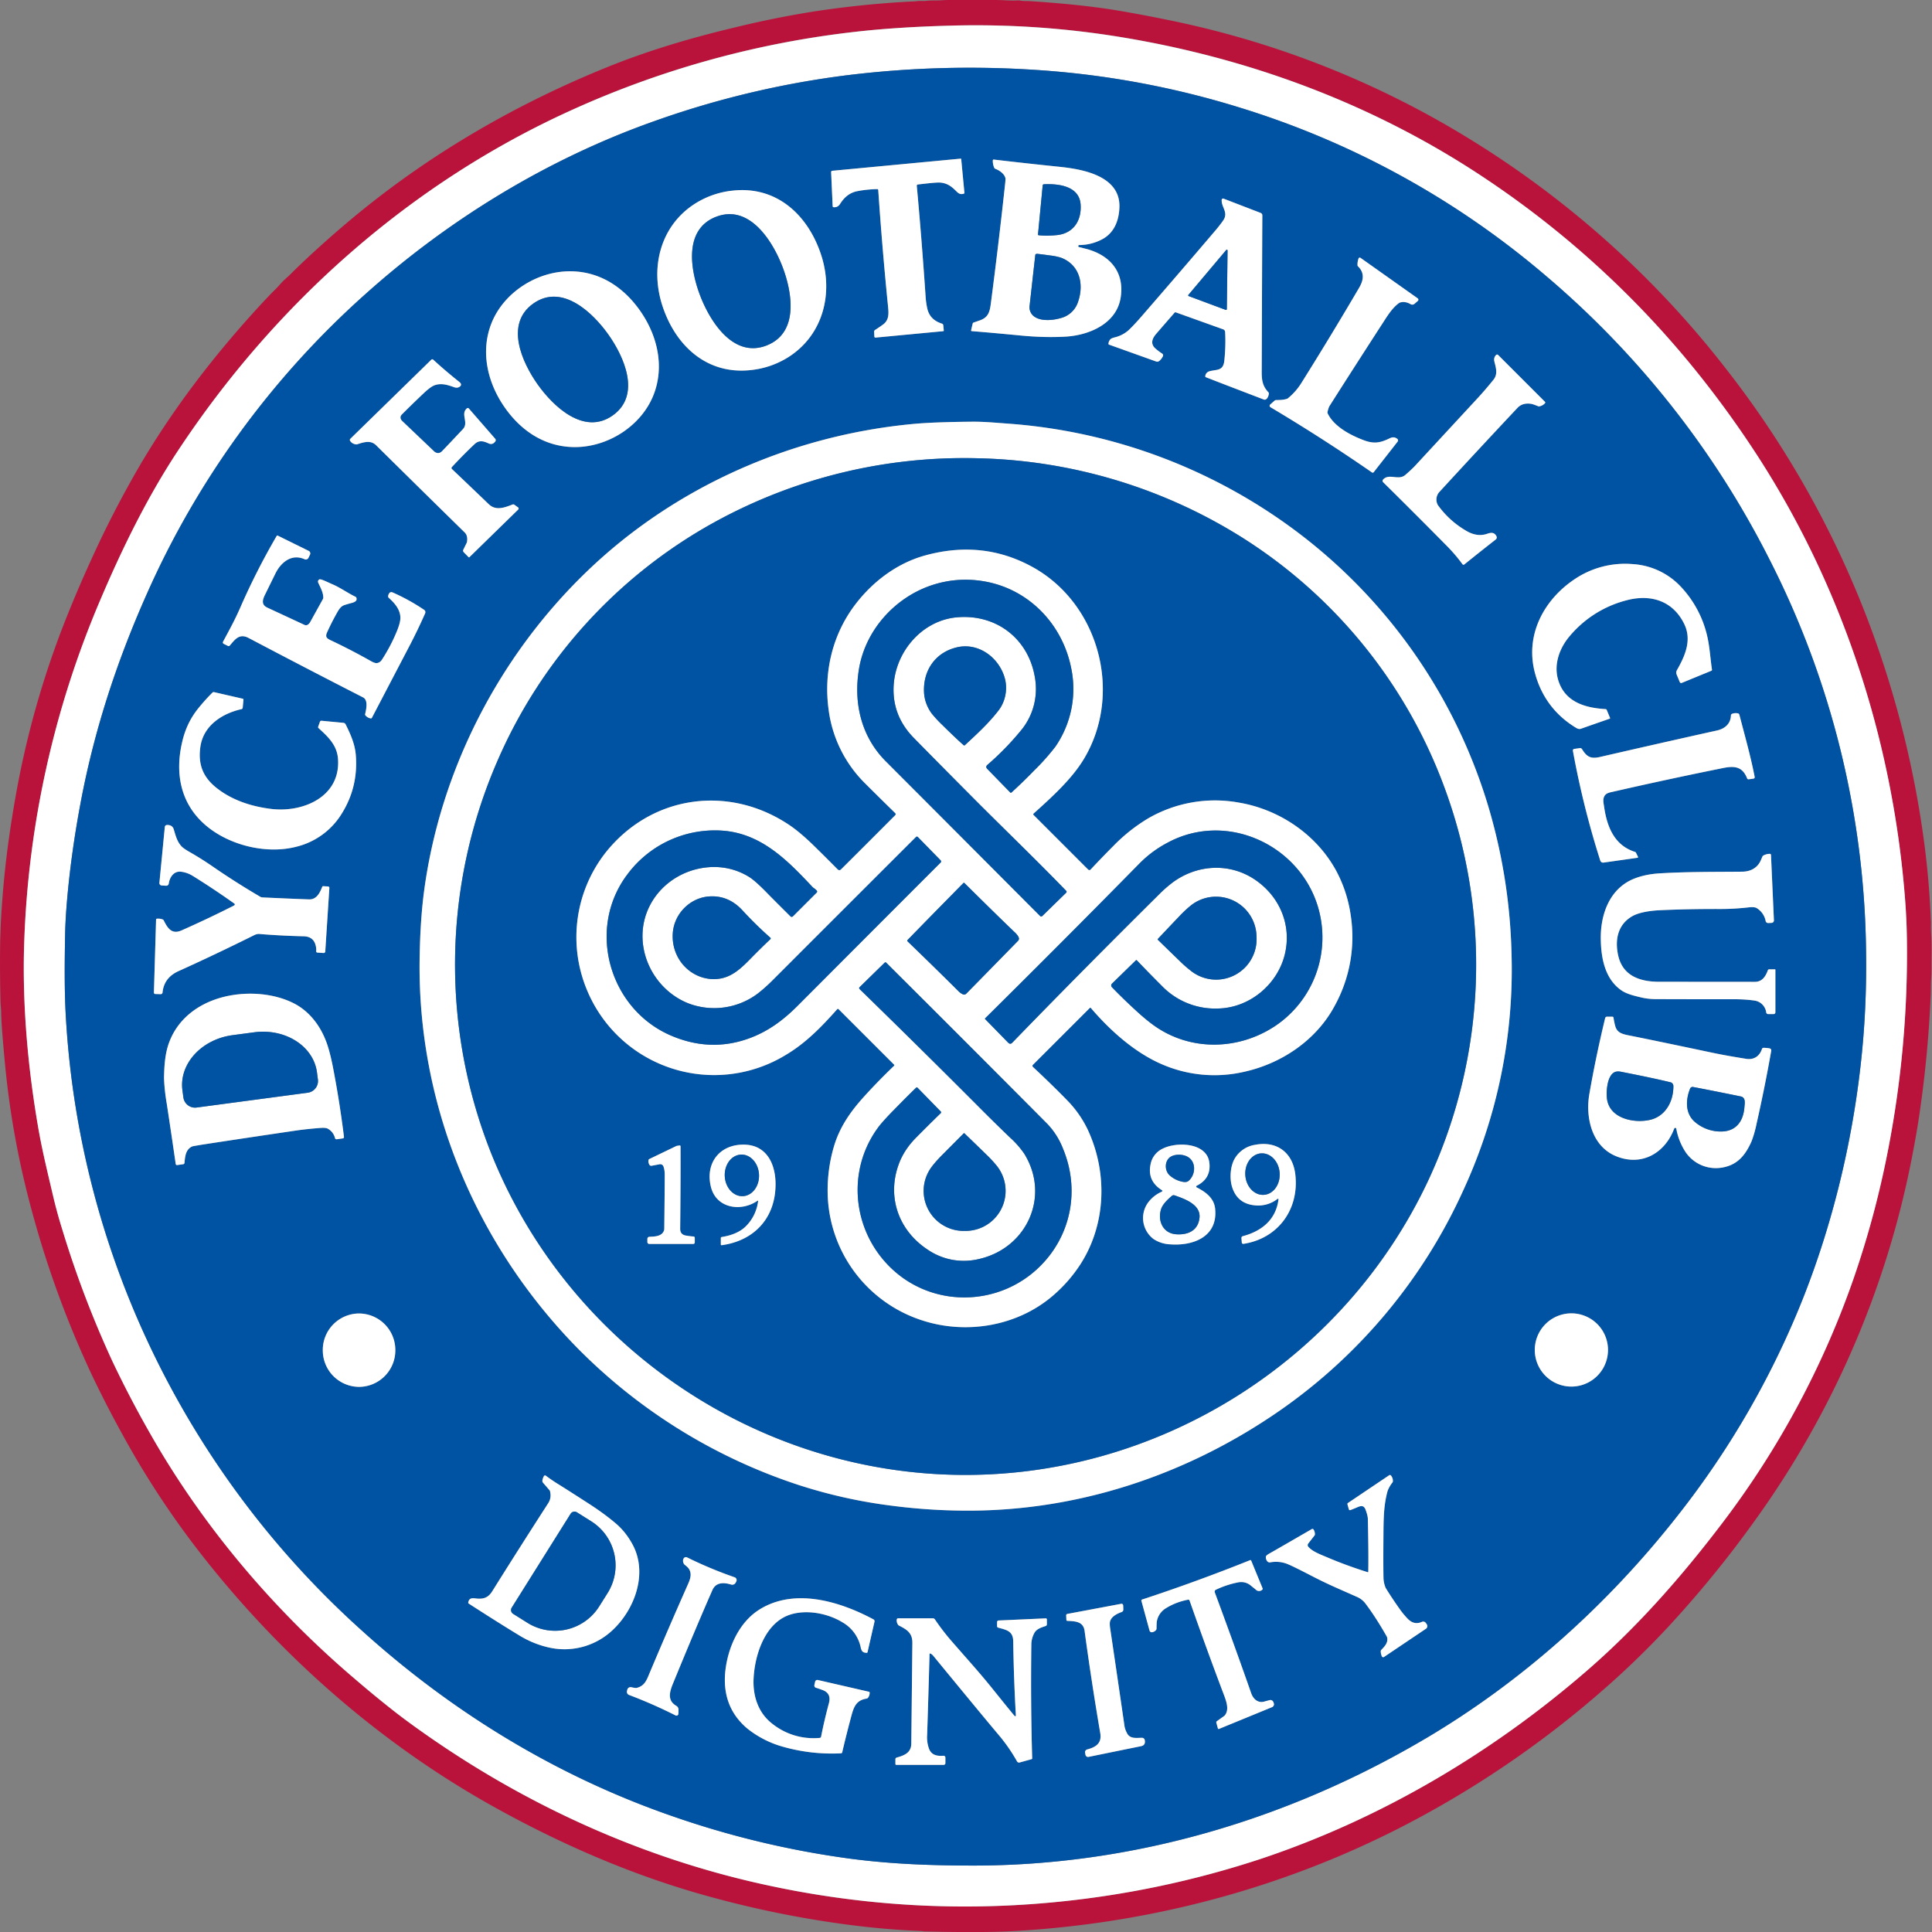
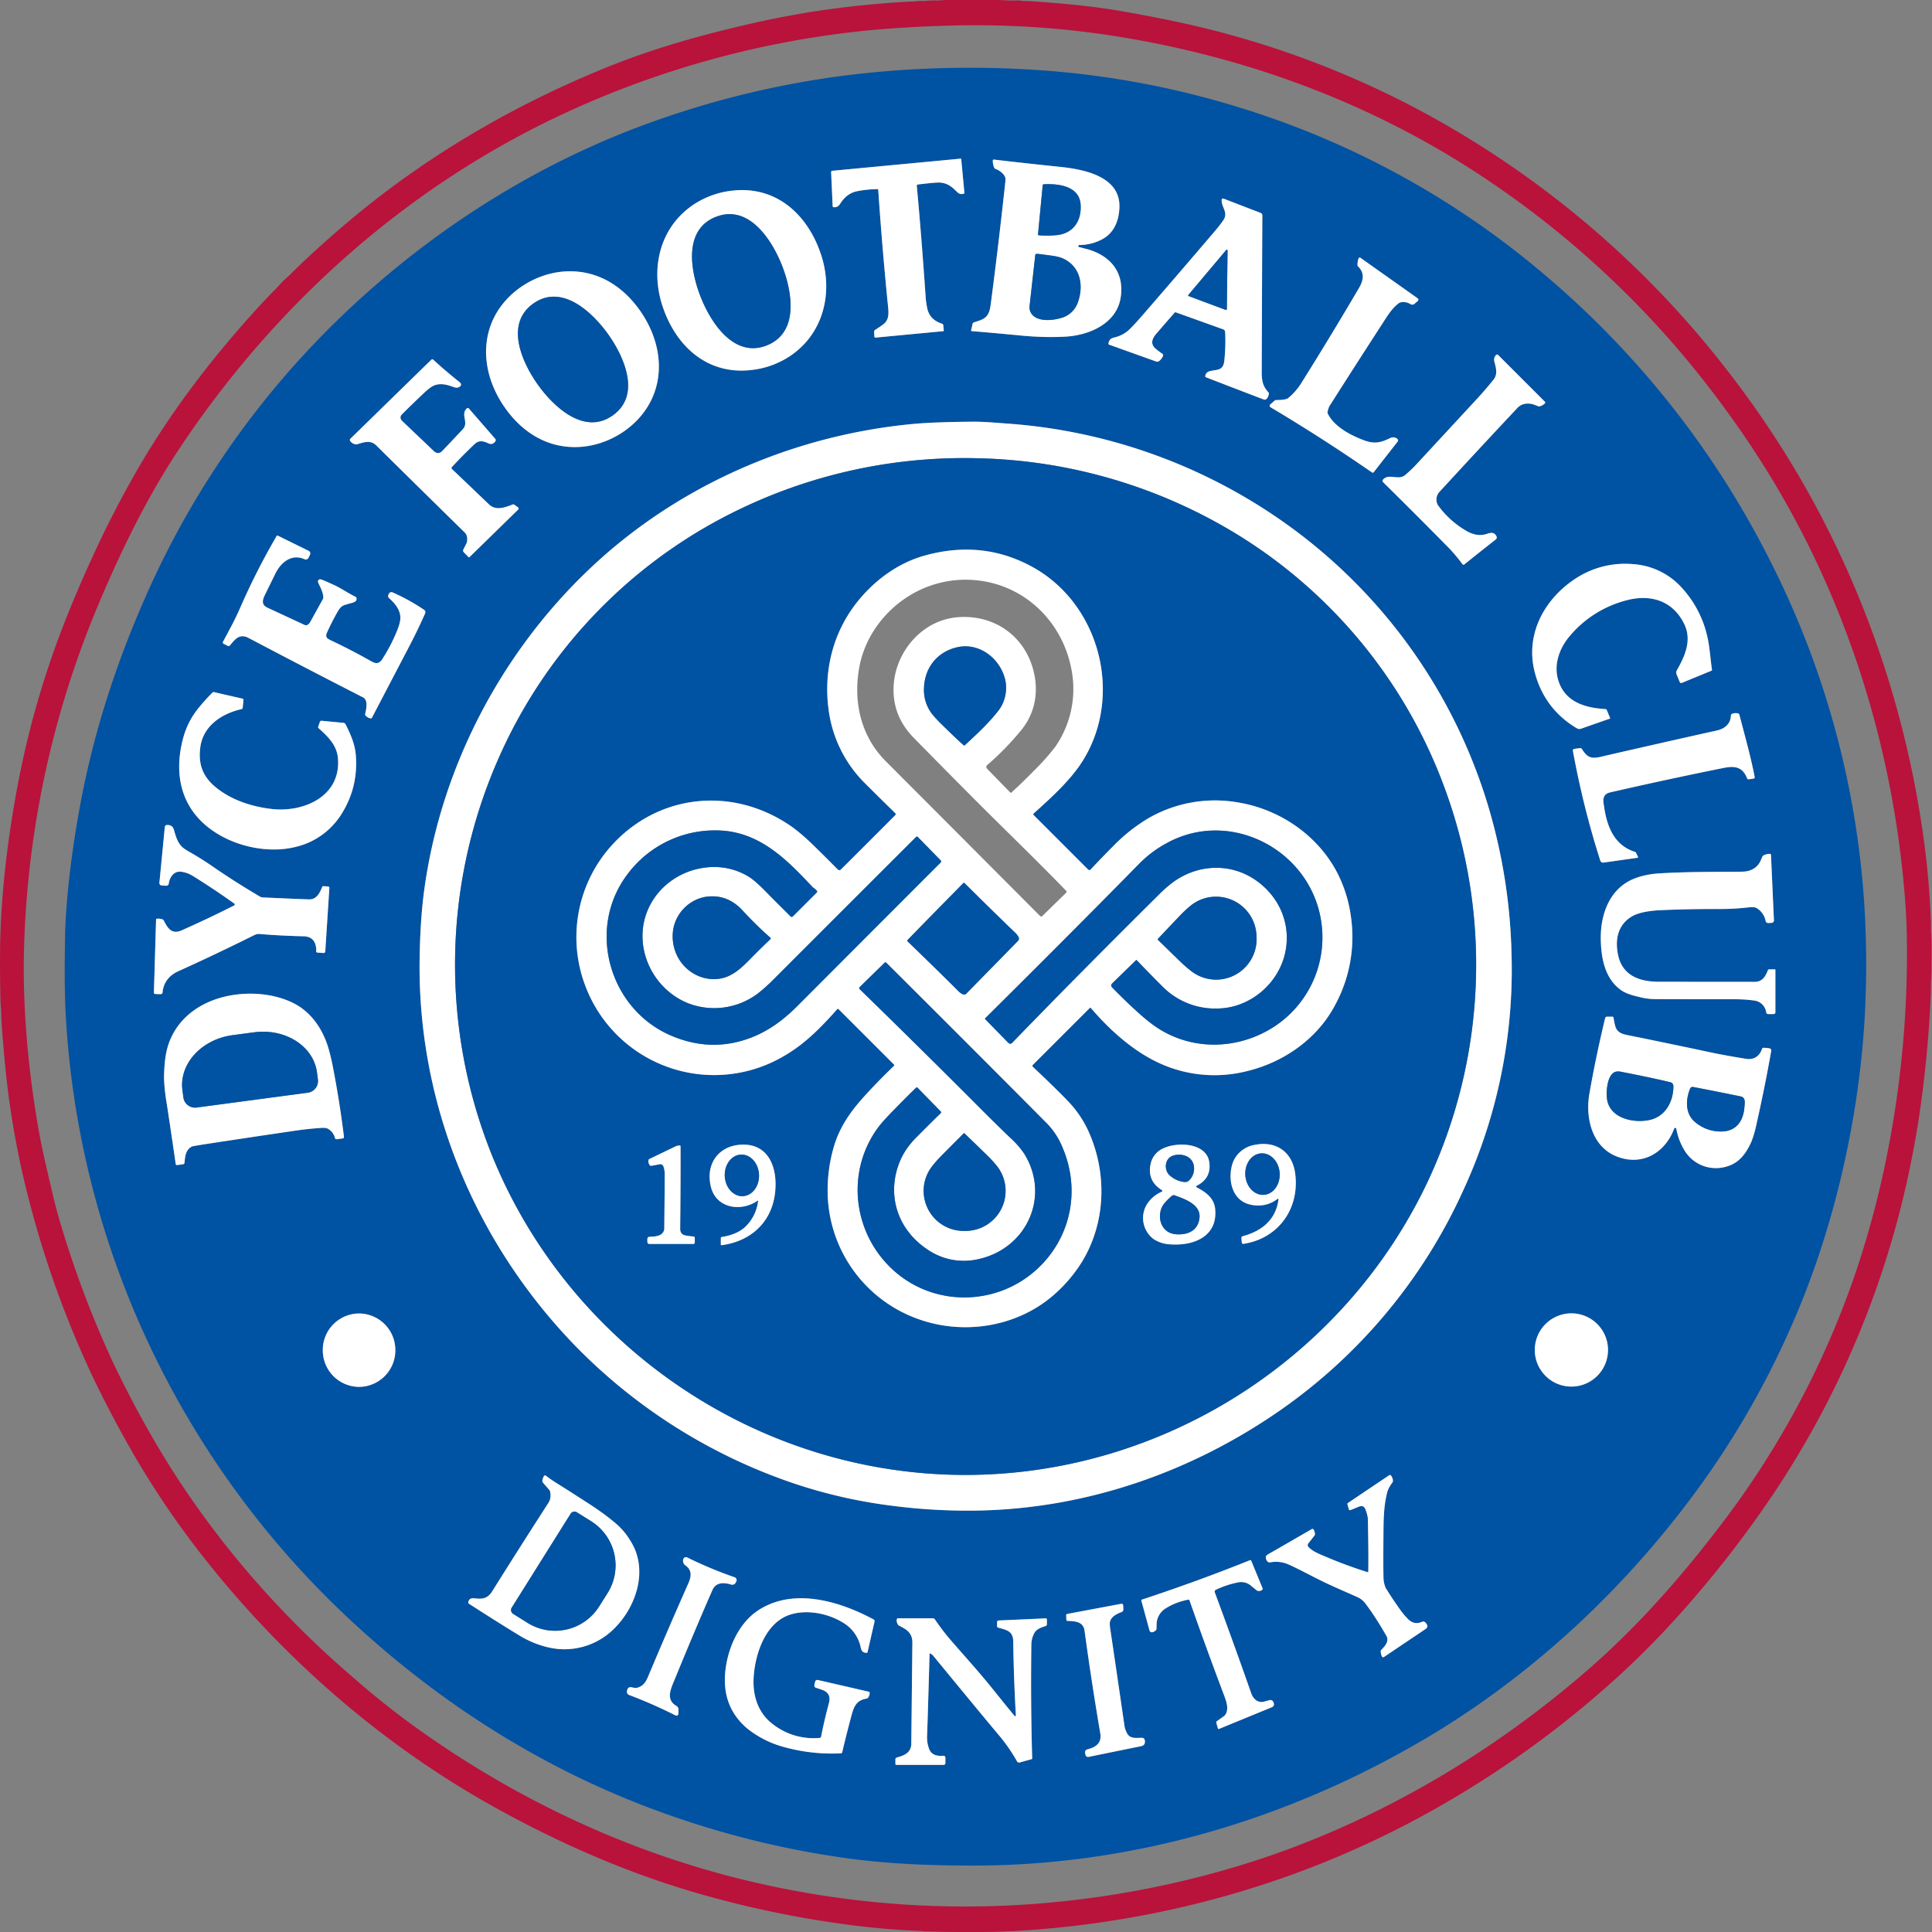
<svg xmlns="http://www.w3.org/2000/svg" width="500" height="500" fill="none">
  <rect width="100%" height="100%" fill="#808080" stroke="none" />
  <path fill="#B9123B" d="M496.5 290.04c-.45 2.86-1.03 6.05-1.48 8.4a238.2 238.2 0 0 1-41.1 95.41 282.93 282.93 0 0 1-22.35 27.35 224.2 224.2 0 0 1-16.45 15.94 258.93 258.93 0 0 1-47.83 33.26c-31.96 17.29-67.48 27.12-103.85 29.3-3.28.2-6.72.3-10.32.3a376.93 376.93 0 0 1-13.37-.15c-.38.01-.7 0-.87-.06-.05-.02-.58-.05-1.59-.1-6.44-.28-13-.9-19.69-1.83a265.32 265.32 0 0 1-37.73-8.08c-17.86-5.23-35.27-12.83-51.98-22.13-29.76-16.55-55.99-39.68-76.88-66.78a227.49 227.49 0 0 1-19.33-29.65 288.28 288.28 0 0 1-7.86-15.28 258.58 258.58 0 0 1-15.28-41.48c-3.6-13-6-25.99-7.23-38.95-.66-7-1-11.5-1-13.49-.01-.75-.15-1.98-.17-2.6a375 375 0 0 1-.08-16.37l.1-2.81c.08-2.29.26-5.1.52-8.44.64-8.16 1.78-16.84 3.42-26.02a235.36 235.36 0 0 1 11.94-43 315.25 315.25 0 0 1 7.44-17.65 268.24 268.24 0 0 1 12.67-24.6c8.82-15.04 19.57-28.96 31.4-41.78 1.38-1.49 2.6-2.77 3.69-3.84.35-.35.87-.91 1.56-1.68.7-.78 1.65-1.54 2.3-2.19 1.65-1.66 3.6-3.52 5.84-5.58 3.98-3.65 7.9-7.06 11.77-10.23 19.43-15.9 41.3-28.51 64.65-37.94 10.58-4.27 21.46-7.48 32.86-10.2a255.43 255.43 0 0 1 19.8-4.02A253.4 253.4 0 0 1 235.85.39a18.39 18.39 0 0 0 1.97-.15c.8.03 1.41.03 1.84-.02 1.42-.16 2.47-.04 3.91-.14.69-.05 1.4-.08 2.16-.08h11.37c1 0 2.07.03 3.22.09 1.18.06 2.26.07 3.24.02.14 0 .27 0 .4.03.82.18 1.78.1 2.72.16 7.16.48 15.2 1.2 22.26 2.37 4.96.83 10.27 1.84 15.94 3.04a239.22 239.22 0 0 1 74.79 29.85 248.88 248.88 0 0 1 67.65 60.7 249.5 249.5 0 0 1 36.62 65.65 257.23 257.23 0 0 1 13.63 53.23 217.16 217.16 0 0 1 2.13 23.15c.03.24.04.44.03.58-.02.95-.01 1.88.05 2.79.2 3.04.06 6.3.09 9.09 0 .86-.03 1.8-.1 2.78-.09 1.16-.03 2.27-.09 3.72a299.63 299.63 0 0 1-3.19 32.8ZM271.97 492.36a244.73 244.73 0 0 0 54.75-11.43c31.01-10.41 59.77-27.49 84.4-48.94 12.9-11.24 24.2-24.14 34.5-37.7a228.44 228.44 0 0 0 34.16-63.61 243.3 243.3 0 0 0 8.9-33.42 265.8 265.8 0 0 0 4.82-53.92c-.04-3.54-.2-7.18-.5-10.93-3.23-41.13-16.42-81.41-39.12-115.9a260.67 260.67 0 0 0-16-21.8 243.9 243.9 0 0 0-53.62-48.6C356.15 27.32 324.34 15.33 291 9.74a232.7 232.7 0 0 0-44.62-3.13c-9.73.26-18.37.83-25.9 1.71a243.77 243.77 0 0 0-71.98 19.9C106.41 47.17 71.31 78.4 46 116.74c-7.95 12.03-14.52 25.52-20.06 38.58A246.9 246.9 0 0 0 6.26 244.1c-.52 15.4.89 31.52 3.46 46.73 1.09 6.43 2.2 10.87 4.05 18.8a133.9 133.9 0 0 0 2.47 8.95 264.4 264.4 0 0 0 12.87 33.72 277.5 277.5 0 0 0 9.8 18.77c13.6 23.92 31.95 45.6 53.07 63.56a212.44 212.44 0 0 0 21.47 16.5c25.2 17.08 53.33 29.62 83.04 36.3a240.7 240.7 0 0 0 75.5 4.94Z" />
-   <path fill="#fff" d="M271.98 492.37c-25.3 2.34-50.47.7-75.49-4.93-29.71-6.69-57.84-19.23-83.04-36.32-4.3-2.92-7.95-5.55-10.99-7.9a313.85 313.85 0 0 1-10.48-8.6C70.85 416.68 52.5 395 38.9 371.08a277.74 277.74 0 0 1-9.8-18.76 264.39 264.39 0 0 1-12.86-33.73c-1-3.18-1.82-6.16-2.47-8.95-1.86-7.93-2.96-12.37-4.05-18.8-2.57-15.21-3.98-31.32-3.46-46.73a246.9 246.9 0 0 1 19.68-88.8c5.54-13.05 12.11-26.54 20.06-38.58 25.3-38.33 60.4-69.57 102.5-88.49a243.79 243.79 0 0 1 71.97-19.9c7.54-.9 16.18-1.46 25.9-1.71 14.96-.4 29.83.65 44.62 3.13 33.35 5.59 65.16 17.57 93.28 36.35a243.87 243.87 0 0 1 53.62 48.6 260.9 260.9 0 0 1 16 21.8c22.7 34.49 35.89 74.78 39.12 115.9.3 3.75.46 7.4.5 10.93a265.8 265.8 0 0 1-4.81 53.92 243.59 243.59 0 0 1-8.92 33.42 228.44 228.44 0 0 1-34.15 63.62c-10.3 13.55-21.61 26.46-34.5 37.69-24.64 21.45-53.39 38.53-84.4 48.94a244.72 244.72 0 0 1-54.75 11.44Zm-20.34-9.56c41.6.04 81.8-11.93 117.27-32.87 24.97-14.75 47.13-34.6 65.3-57.75a225.1 225.1 0 0 0 32.73-57A237.73 237.73 0 0 0 481.49 276a228 228 0 0 0 1.44-29.71 228.74 228.74 0 0 0-25.17-101.86 235.2 235.2 0 0 0-57.83-73.16 222.65 222.65 0 0 0-78.79-43.34 227.25 227.25 0 0 0-52.91-9.83 260.5 260.5 0 0 0-48.98 1.36 236.16 236.16 0 0 0-49.87 11.87c-27.63 9.77-53.32 25.45-75.16 45.1a227.4 227.4 0 0 0-56.31 77.5c-7.89 17.72-13.73 35.75-17.21 54.69a256.1 256.1 0 0 0-3.23 23.03c-.37 3.99-.57 7.38-.62 10.17-.13 7.19-.22 14.92.22 21.82a229.77 229.77 0 0 0 21.24 83.72 232.84 232.84 0 0 0 55.5 74.76c23.24 21 50.1 37.39 79.62 47.7A234.57 234.57 0 0 0 219.9 481c10.94 1.46 21.57 1.8 31.75 1.8Z" />
  <path fill="#0052A3" d="M368.9 449.94c-35.46 20.94-75.67 32.91-117.25 32.87-10.18-.01-20.81-.35-31.75-1.8a234.57 234.57 0 0 1-46.47-11.19c-29.52-10.3-56.38-26.7-79.62-47.69a232.84 232.84 0 0 1-55.5-74.76 229.78 229.78 0 0 1-21.24-83.72c-.43-6.9-.35-14.63-.22-21.82.05-2.8.26-6.18.62-10.17.67-7.3 1.75-14.98 3.23-23.03 3.48-18.94 9.33-36.97 17.2-54.7a227.4 227.4 0 0 1 56.32-77.5c21.84-19.64 47.53-35.32 75.17-45.09a236.15 236.15 0 0 1 49.86-11.87 260.49 260.49 0 0 1 48.98-1.36 227.12 227.12 0 0 1 52.92 9.83 222.66 222.66 0 0 1 78.79 43.33 235.21 235.21 0 0 1 57.82 73.17 228.76 228.76 0 0 1 25.18 101.85c.14 10.18-.34 20.09-1.45 29.72-2.3 20.1-7.2 40.43-14.55 59.17a225.06 225.06 0 0 1-32.73 57c-18.17 23.15-40.33 43-65.3 57.76ZM244.26 85.54l-.13-1.34a.5.5 0 0 0-.35-.44c-2.05-.66-3.38-1.91-3.82-4.05-.2-.95-.32-1.82-.38-2.61a1259.7 1259.7 0 0 0-2.31-29.03.3.3 0 0 1 .26-.33l3-.33c1.4-.14 2.33-.2 2.78-.16 1.84.15 2.91.96 4.25 2.3.63.63 1.08.8 1.87.58.1-.03.18-.13.17-.24l-.83-8.71a.14.14 0 0 0-.15-.13L215.4 44.2a.33.33 0 0 0-.3.34l.4 8.84c0 .13.1.24.24.25.71.05 1.25-.19 1.68-.86 1.15-1.8 2.52-2.95 4.64-3.34a32.6 32.6 0 0 1 4.98-.5c.13 0 .25.1.25.24.68 10 1.53 20.1 2.56 30.33.18 1.84.17 3.28-1.19 4.39-.28.22-1.01.73-2.2 1.5a.52.52 0 0 0-.23.47l.06 1.24c0 .16.14.28.3.27l17.53-1.66a.16.16 0 0 0 .14-.17Zm35.04-21.6a.26.26 0 0 1 .06-.52 12.8 12.8 0 0 0 5.71-1.4c3.2-1.61 4.5-4.77 4.65-8.3.32-8.12-9.3-9.91-15.41-10.54-5.68-.58-11.4-1.2-17.13-1.88a.2.2 0 0 0-.23.19 4.4 4.4 0 0 0 .35 1.9c.06.15.18.27.33.32 1.05.39 2.34 1.28 2.6 2.44.03.14-.03.86-.18 2.17a1421.07 1421.07 0 0 1-3.62 30.29c-.28 2.12-.66 3.55-2.85 4.3l-1.54.54a.43.43 0 0 0-.32.32l-.38 1.7c-.03.11.05.22.16.23 2.96.23 7.24.61 12.84 1.15 4.03.38 7.82.48 11.4.28 6.12-.35 13.28-3.35 14.3-10.19.97-6.43-2.62-10.74-8.62-12.45l-2.12-.54ZM171.4 79.05c3.33 10.3 11.4 17.97 22.84 16.74 3.57-.39 6.8-1.48 9.7-3.3 9.07-5.7 11.8-16.5 8.6-26.42-3.33-10.29-11.4-17.96-22.84-16.73a22.49 22.49 0 0 0-9.7 3.3c-9.07 5.69-11.8 16.5-8.6 26.41ZM287.02 89.2l12.2 4.37c.25.08.51.04.72-.1.39-.27.73-.7 1.01-1.26a.53.53 0 0 0-.17-.68c-.7-.46-1.3-.92-1.8-1.37-1.3-1.17-.8-2.53.16-3.66l4.83-5.57a.3.3 0 0 1 .32-.08l12.27 4.39c.28.1.47.35.5.65.13 2.35.07 4.81-.2 7.4-.28 2.72-1.81 2.3-3.73 2.77-.7.18-1.1.6-1.21 1.28-.03.12.05.25.17.3 3.15 1.23 8.14 3.15 14.97 5.76.83.32 1.36-1.07 1.3-1.63 0-.1-.04-.18-.1-.25-1.55-1.61-1.74-3.25-1.73-5.38.08-21.95.13-35.42.16-40.4a.66.66 0 0 0-.42-.63l-9.6-3.7a.36.36 0 0 0-.5.33c-.1 1.95 1.82 3.24.4 5.3a31.4 31.4 0 0 1-1.85 2.4c-1.67 2.01-8 9.37-18.97 22.08a52.61 52.61 0 0 1-3.76 4.03 8.3 8.3 0 0 1-3.5 1.77c-.61.16-.99.33-1.12.5a2 2 0 0 0-.5 1.15c-.01.1.05.19.15.23Zm68.34 33.12c.06-.01.1-.05.14-.1l6.21-7.93a.49.49 0 0 0-.08-.69c-.71-.55-1.28-.5-2.09-.1-2.46 1.2-4.11 1.4-6.75.38-3.43-1.32-7.5-3.48-9.16-6.82a.73.73 0 0 1-.05-.5c.17-.72.33-1.2.5-1.47 2.46-3.91 7.12-11.16 13.95-21.75 1.16-1.8 2.37-3.7 4.01-4.88.14-.1.3-.17.46-.2a3.46 3.46 0 0 1 2.56.47c.32.19.73.15 1.02-.1l.85-.74c.2-.18.2-.5-.03-.67l-14.8-10.48a.34.34 0 0 0-.51.16c-.2.61-.3 1.2-.27 1.75 0 .11.05.22.14.3 1.78 1.75 1.4 3.65.24 5.62a999.7 999.7 0 0 1-15 24.72 16.05 16.05 0 0 1-3.35 3.78c-.1.07-.2.13-.3.16-.95.29-1.62.3-2.83.32a.52.52 0 0 0-.33.13l-1.16 1.01c-.23.2-.2.55.06.7a450.37 450.37 0 0 1 26.27 16.89c.1.06.2.08.3.04Zm-224.96-17.2c4.23 6.23 10.4 10.47 18.06 10.6 8.75.13 17.52-5.45 20.69-13.54 2.82-7.2 1.05-15.08-3.24-21.38-4.23-6.23-10.4-10.46-18.06-10.59-8.75-.14-17.52 5.44-20.68 13.53-2.83 7.2-1.06 15.09 3.23 21.39ZM399.85 104l-12.13-12.13a.39.39 0 0 0-.57.02c-.48.57-.56 1.1-.37 1.83.42 1.64.85 3.13-.26 4.54a94.4 94.4 0 0 1-4.69 5.41l-15.77 17.05a40.3 40.3 0 0 1-2.32 2.16c-1.8 1.6-4.26-.5-5.81 1.24-.18.2-.17.48.02.66 5.54 5.47 11.1 11.03 16.68 16.69a42.4 42.4 0 0 1 3.86 4.55c.11.15.33.18.47.06 3.2-2.57 5.89-4.7 8.07-6.4.34-.27.42-.58.24-.92-.53-1-1.32-.99-2.4-.62-1.8.62-3.67.32-5.61-.89a23.46 23.46 0 0 1-7.22-6.69 2.92 2.92 0 0 1 .58-3.36 2659.6 2659.6 0 0 1 20.1-21.64c.88-.93 2.07-1.28 3.56-1.05.3.05.9.25 1.8.62.1.04.22.05.33.03.6-.13 1.08-.41 1.45-.84a.24.24 0 0 0-.01-.32Zm-278.33 40.18 12.59-12.3a.38.38 0 0 0-.05-.58l-.96-.68a.45.45 0 0 0-.42-.05c-2.05.78-4.33 1.7-6.17-.07-3.19-3.06-6.37-6.1-9.54-9.11a.35.35 0 0 1-.02-.5c2.06-2.21 4.02-4.19 5.86-5.93 1.2-1.13 2.33-.8 3.64-.2.7.32 1.28.14 1.76-.54a.52.52 0 0 0-.03-.64l-6.84-7.86a.34.34 0 0 0-.48-.04c-1.78 1.49.56 3.67-1.06 5.4a671.17 671.17 0 0 1-5.4 5.7c-.53.54-1.12.62-1.75.26a1.4 1.4 0 0 1-.3-.23l-8.26-7.86a1.43 1.43 0 0 1-.37-.55c-.15-.4-.05-.8.32-1.16 1.39-1.4 3.22-3.18 5.51-5.36 1.24-1.18 2.2-1.9 2.88-2.14 1.76-.66 3.4-.13 5.15.49.55.2 1.04.13 1.47-.2.5-.42.24-.85-.19-1.2-2.4-1.9-4.64-3.82-6.75-5.76a.33.33 0 0 0-.46.01l-20.97 20.48a.43.43 0 0 0-.05.55c.36.53.89.84 1.6.9.07.01.14 0 .22-.02 1.62-.51 3.46-1.17 4.9.24 6.77 6.7 14.4 14.23 22.92 22.58.58.57.78 1.42.58 2.53l-.01.06-.92 1.86a.56.56 0 0 0 .1.65l1.24 1.27c.07.07.19.07.26 0Zm115.12-34.49c-31.72 2.9-62.15 16.31-85.02 38.46-22.48 21.75-37.61 51.05-41.84 82.25a151.39 151.39 0 0 0-1.19 17.9c-.53 37.4 14.31 73.18 40.27 99.98a142.88 142.88 0 0 0 57.67 35.99 130.6 130.6 0 0 0 24.14 5.4c7.83 1 15.47 1.42 22.93 1.25 27.78-.63 54.56-9.9 77.5-25.8a139.62 139.62 0 0 0 47.66-57.23 136.17 136.17 0 0 0 12.42-61.16 145.87 145.87 0 0 0-5.8-37.34 138.77 138.77 0 0 0-51.29-72.91 141.46 141.46 0 0 0-72.7-26.8c-4.06-.3-6.8-.58-10.01-.55-6.48.07-11.4.26-14.74.56ZM71.88 138.62a.22.22 0 0 0-.28.09 179.16 179.16 0 0 0-9.4 18.5c-1.47 3.36-2.75 5.64-4.48 8.87-.11.2-.03.44.17.54l1.13.56c.15.07.33.03.43-.09 1.37-1.6 2.48-3.25 4.9-1.97a2690.3 2690.3 0 0 0 29.6 15.36c1.42.73.8 3.2.54 4.36-.02.1 0 .2.07.28.4.46.87.73 1.4.8.12.02.24-.04.3-.15 1.81-3.5 4.9-9.42 9.24-17.71 1.86-3.55 3.36-6.64 4.5-9.27.18-.4.09-.73-.26-.97a52.43 52.43 0 0 0-8.17-4.52.68.68 0 0 0-.84.25c-.23.35-.32.67-.26.94a.4.4 0 0 0 .14.22c1.51 1.35 2.96 3 3.01 5.13.02.86-.31 2.1-1 3.72a44.36 44.36 0 0 1-3.79 7.2c-.34.52-.8.8-1.34.85-.35.03-.86-.15-1.54-.54-3.35-1.9-6.78-3.67-10.28-5.32-1.03-.49-1.57-.87-1.04-2.05.63-1.4 1.4-2.94 2.3-4.6.68-1.23 1.18-2.17 2.2-2.5.43-.15 1.11-.35 2.07-.6.35-.1 1.07-.4 1.09-.88 0-.36-.08-.58-.26-.66-1.9-.91-3.86-2.3-5.83-3.17-1.5-.66-3.12-1.5-3.52-1.34a.62.62 0 0 0-.33.83c.48 1.11 1.35 2.53 1.3 3.96a.7.7 0 0 1-.09.32l-3.27 5.9c-.3.58-.88 1.06-1.47.78-3.5-1.64-6.7-3.13-9.6-4.46-1.69-.78-1.29-2.1-.54-3.56l2.58-5.25c1.44-2.95 4.22-5.24 7.57-3.74.37.17.8.02.99-.35l.4-.83a.73.73 0 0 0-.32-.98l-8.02-3.95Zm344.8 47.18-.87-2.1a.3.3 0 0 0-.25-.18c-5.38-.31-10.7-1.85-12.35-7.7-1.1-3.91.38-8.06 2.95-11.11a28.42 28.42 0 0 1 14.8-9.36c6.2-1.64 11.95.09 14.9 6.1 2.07 4.2.22 8.31-1.88 12-.19.34-.22.74-.07 1.1l.81 1.97c.08.2.31.3.5.22l7.68-3.15a.26.26 0 0 0 .16-.29c-.38-2.46-.58-5.82-1.19-8.46a27.6 27.6 0 0 0-6.55-12.65 18.58 18.58 0 0 0-12.79-6.2 23.3 23.3 0 0 0-14.97 3.87c-8.12 5.4-12.96 14.65-10.3 24.4a23.04 23.04 0 0 0 10.7 14.14c.43.26.82.33 1.18.2 3.97-1.4 6.46-2.26 7.44-2.6a.15.15 0 0 0 .1-.2Zm-353.85-4.97-7.48-1.71a.35.35 0 0 0-.33.09 45.33 45.33 0 0 0-3.9 4.36 21.04 21.04 0 0 0-4.05 8.79c-1.72 7.69-.4 15.2 5.55 20.68 6.06 5.59 16.09 8.16 24.04 6.1a19.06 19.06 0 0 0 11.88-8.73 24.24 24.24 0 0 0 3.55-14.91c-.21-2.93-1.4-5.56-2.65-8.06a.68.68 0 0 0-.54-.37l-5.7-.54a.39.39 0 0 0-.4.25l-.46 1.3a.3.3 0 0 0 .08.34c2.5 2.25 4.82 4.43 5.06 8.04.65 9.77-9.06 13.85-17.2 12.9-5.14-.6-10.3-2.28-14.36-5.54-3.49-2.82-4.67-6.12-4.07-10.5.76-5.52 5.6-8.66 10.66-9.8a.38.38 0 0 0 .3-.34l.2-2.1a.23.23 0 0 0-.18-.25Zm385.13 4.34c-.08 2.2-1.63 3.44-3.62 3.88a4261 4261 0 0 0-30.2 6.84c-2.42.56-3.46.04-4.73-2.02a.54.54 0 0 0-.53-.26l-1.49.21a.4.4 0 0 0-.33.46 227.39 227.39 0 0 0 7.08 28.44c.12.35.47.57.83.52l8.82-1.25a.16.16 0 0 0 .12-.23l-.52-1.08a.39.39 0 0 0-.22-.2c-5.4-1.68-7.3-6.56-8.04-11.71-.1-.76-.28-1.47-.12-2.18.31-1.34 1.42-1.46 2.56-1.72a1157 1157 0 0 1 28.25-6.08c2.96-.6 5.1-.48 6.33 2.65a.4.4 0 0 0 .42.25l1.24-.18c.2-.03.34-.22.3-.42-1.05-5.41-2.52-10.54-3.96-16.11a.5.5 0 0 0-.37-.36c-.48-.1-.98-.07-1.49.1a.5.5 0 0 0-.33.45ZM40.39 237.98l-.56 18.9c0 .2.15.37.35.37l1.39.04c.25.01.47-.18.5-.44.25-2.63 1.73-4.43 4.1-5.52a564.61 564.61 0 0 0 19.57-9.29c.5-.25.95-.36 1.37-.33 3.57.3 7.39.5 11.46.6 1.89.04 2.97 1.02 3.23 2.92.05.38.06.68.02.89-.04.2.1.4.32.41l1.6.1a.4.4 0 0 0 .44-.38l1.06-16.44a.36.36 0 0 0-.34-.39l-1.25-.08a.26.26 0 0 0-.26.17c-.62 1.58-1.46 3.32-3.44 3.25-2.34-.08-6.34-.25-12-.5a1.3 1.3 0 0 1-.61-.18 201.61 201.61 0 0 1-12.75-8.14 82 82 0 0 0-5.74-3.57c-.94-.55-1.58-1-1.91-1.37-1.1-1.22-1.46-2.65-1.95-4.32-.23-.76-.76-1.15-1.61-1.18-.45 0-.7.18-.74.56l-1.38 14.41c-.04.36.23.67.59.69l1.13.07c.35.03.65-.22.7-.57.22-1.62 1.31-3.27 3.16-3.06 1.08.13 2.1.5 3.08 1.1a204.4 204.4 0 0 1 10.74 7.16c.13.1.14.27.04.39-.05.04-.14.1-.28.17a288.7 288.7 0 0 1-13.41 6.36c-2.56 1.14-3.63-.56-4.63-2.57a.5.5 0 0 0-.26-.25 3.27 3.27 0 0 0-1.53-.2c-.12.02-.2.1-.2.22Zm418.96 12.88h-1.48c-.16 0-.3.1-.35.24-.58 1.52-1.41 3-3.37 3-5.47 0-13.74 0-24.81-.02-4.97 0-9.4-1.54-10.57-6.86-.88-4.02-.09-7.94 3.63-10.09 1.86-1.07 4.92-1.46 7.08-1.56a311.1 311.1 0 0 1 15.63-.32c2.95.01 4.6-.15 7.58-.44.94-.09 1.58-.02 1.93.2a4.98 4.98 0 0 1 2.32 3.35c.07.31.35.53.67.52l.88-.04c.35-.02.61-.3.6-.65l-.75-16.93a.3.3 0 0 0-.31-.29c-.54 0-1.1.14-1.66.43a.58.58 0 0 0-.26.28l-.35.82c-.82 2.03-2.6 3.07-4.85 3.09-6.95.07-14.1-.01-21.5.44-2.38.15-4.54.6-6.45 1.35-6.41 2.53-8.78 9.28-8.68 15.65.07 4.83 1.04 10.3 5.34 13.27 1.48 1.03 3.62 1.48 5.4 1.9.98.24 2.22.36 3.74.37 5.49.02 12.19.04 20.1.03 1.6 0 3.5.1 5 .33a3.56 3.56 0 0 1 3.24 3.12c.04.23.24.4.47.4h1.44c.26 0 .46-.2.46-.46v-11.01a.12.12 0 0 0-.12-.12ZM89.02 294.22c-.76-6.12-1.7-12.12-2.85-18a49.29 49.29 0 0 0-1.36-5.5c-1.5-4.75-4.48-8.92-8.89-11.13-4.87-2.42-11-2.94-16.32-1.96-7.2 1.31-13.48 5.45-15.94 12.46-.95 2.72-1.17 5.77-1.2 8.84-.02 1.34.21 3.56.69 6.66.77 5.03 1.54 10.24 2.32 15.64.03.19.2.31.39.28l1.55-.21a.39.39 0 0 0 .34-.36c.15-1.65.29-3.34 1.81-4.17.11-.06.24-.1.36-.12.44-.1 1.26-.23 2.47-.43 3-.47 11.09-1.68 24.25-3.64 1.97-.29 4.3-.52 6.28-.67.91-.06 1.55 0 1.91.19a3.8 3.8 0 0 1 1.87 2.45.4.4 0 0 0 .44.29l1.58-.23c.2-.02.32-.2.3-.39Zm344.8-2.12a16.3 16.3 0 0 0 2.42 6.08 9.47 9.47 0 0 0 9.75 3.93c3.81-.75 5.76-3.27 7.29-6.7.4-.9.84-2.46 1.34-4.7a398.31 398.31 0 0 0 3.76-18.67c.08-.43-.1-.68-.51-.74a10.7 10.7 0 0 0-1.46-.14c-.2 0-.37.13-.42.31-.6 1.83-2.06 2.87-4.04 2.56-3.53-.56-6.6-1.12-9.2-1.67-9.75-2.06-16.87-3.54-21.4-4.44-1.74-.35-2.9-.78-3.34-2.43-.18-.65-.32-1.37-.44-2.14a.27.27 0 0 0-.27-.24h-1.42a.47.47 0 0 0-.47.37 316.38 316.38 0 0 0-4.08 19.6c-1.06 6.03.57 13.48 6.81 16.1 6.68 2.79 12.75-.72 15.14-7.1a.3.3 0 0 1 .43-.15c.06.04.1.1.12.17ZM92.76 339.93a9.44 9.44 0 0 0-9.22 9.66 9.44 9.44 0 0 0 9.55 9.33 9.44 9.44 0 0 0 9.22-9.66 9.44 9.44 0 0 0-9.55-9.33Zm323.4 9.44a9.47 9.47 0 1 0-18.96 0 9.47 9.47 0 0 0 18.95 0Zm-62.21 57.51c-3.63-1.13-7.1-2.4-10.42-3.82-1.78-.75-3.85-1.49-4.94-2.76a.66.66 0 0 1-.01-.84l1.62-2.08c.06-.08.1-.18.1-.28 0-.49-.12-.91-.36-1.27a.34.34 0 0 0-.45-.1c-5.67 3.28-9.36 5.41-11.07 6.38-.52.3-.79.54-.81.74-.06.37.05.75.3 1.13.19.28.52.42.85.35a8 8 0 0 1 4.81.6c.85.35 2.97 1.4 6.35 3.15 3.95 2.03 6.26 2.97 11.2 5.17.86.38 1.62.91 2.13 1.58a78.52 78.52 0 0 1 5.62 8.66c.07.12.12.25.14.38.22 1.3-.64 2.2-1.52 3.1a.55.55 0 0 0-.16.42c.02.46.12.88.3 1.28.09.2.35.28.54.15l10.85-7.3a.82.82 0 0 0 .23-1.14l-.24-.35a.83.83 0 0 0-1.02-.3c-1.31.6-2.5.36-3.59-.71-.71-.7-1.49-1.65-2.33-2.84a97.8 97.8 0 0 1-3.46-5.23 7.44 7.44 0 0 1-.56-2.37c-.05-1.91-.06-5.47-.02-10.67.03-5.05.06-8.32 1.07-12.02.14-.5.56-1.25 1.26-2.22a.6.6 0 0 0 .12-.33 2.18 2.18 0 0 0-.5-1.48.34.34 0 0 0-.46-.07l-10.67 7.18a.31.31 0 0 0-.13.34l.36 1.3a.3.3 0 0 0 .4.2c.66-.25 1.26-.5 1.8-.73.99-.44 1.69-.5 2.12.6.38 1 .58 1.81.6 2.41.13 5.9.17 10.47.11 13.68 0 .08-.08.14-.16.11Zm-213.19-24.87c-.19.34-.32.72-.39 1.12a.7.7 0 0 0 .17.6l1.66 1.91c.05.06.1.14.12.21a3.72 3.72 0 0 1-.43 3.16c-5.16 8-10 15.6-14.5 22.8-.94 1.52-2.03 2-3.66 1.92-1.07-.05-2.27-.52-2.55.99-.02.1.03.22.12.28 5.03 3.25 9.44 6.02 13.23 8.33a25.11 25.11 0 0 0 7.56 3.05 18.14 18.14 0 0 0 16.51-4.56c5.74-5.42 9.14-14.79 5.05-22.21a18.73 18.73 0 0 0-4.15-5.23c-2-1.71-4.36-3.45-7.1-5.22-3.87-2.5-6.61-4.25-8.23-5.26a43.1 43.1 0 0 1-2.92-2 .33.33 0 0 0-.49.11Zm34.8 61.5.04-1.02c.01-.42-.2-.8-.56-1.01-2.36-1.37-1.8-3.52-.84-5.86a1094.4 1094.4 0 0 1 10.17-24.11c.75-1.7 2.37-2.18 4.85-1.43a1 1 0 0 0 1.19-.51l.15-.31c.2-.41 0-.91-.44-1.06a106.71 106.71 0 0 1-12.31-5.15.68.68 0 0 0-.88.27c-.24.41-.22.87.05 1.39a1 1 0 0 0 .16.2c.5.42.89.68 1.18 1.15.78 1.27.31 2.61-.26 3.9a1391.3 1391.3 0 0 0-10.37 24.01c-.64 1.53-1.36 2.46-2.89 2.85a4 4 0 0 1-1.41-.17.87.87 0 0 0-1.05.66l-.08.34c-.1.43.13.85.53 1 4.1 1.55 8.12 3.31 12.05 5.3a.5.5 0 0 0 .73-.44Zm139.63 3.8a.2.2 0 0 0 .27.14l13.73-5.64a.82.82 0 0 0 .45-1.07l-.11-.28a.8.8 0 0 0-.94-.47c-.32.08-.79.2-1.42.38-1.66.46-2.86-.73-3.36-2.16-2.76-7.9-5.9-16.6-9.42-26.1a.55.55 0 0 1 .28-.69 24.4 24.4 0 0 1 5.85-1.92 3.85 3.85 0 0 1 3.25.9c.74.6 1.13.9 1.15.93.52.56 1.28.54 1.77.07a.3.3 0 0 0 .07-.33l-2.96-7.2a.2.2 0 0 0-.26-.1 470.53 470.53 0 0 1-27.98 10.19.27.27 0 0 0-.17.33l2.1 7.67c.26.91 1.48.29 1.75-.2a.64.64 0 0 0 .07-.29c.01-1 .04-1.59.07-1.78a4.98 4.98 0 0 1 2.41-3.52 16.95 16.95 0 0 1 5.67-2.17c.17-.03.35.07.4.24a1103.2 1103.2 0 0 0 8.73 23.97c.65 1.73 1.69 4.16.38 5.74a.87.87 0 0 1-.14.13l-1.9 1.36a.38.38 0 0 0-.15.41l.41 1.47Zm-90.68-19.73 1.81-7.89a.54.54 0 0 0-.27-.6c-8.7-4.66-20.52-8.27-29.64-2.45-4.89 3.12-7.66 9.02-8.53 14.59-1.06 6.78.8 12.17 5.58 16.16a25.99 25.99 0 0 0 9.44 4.74 46.27 46.27 0 0 0 14.74 1.63c.16 0 .3-.12.33-.28.56-2.42 1.27-5.28 2.14-8.56.76-2.86 1.23-4.86 4.14-5.32a.63.63 0 0 0 .4-.25c.3-.4.43-.83.41-1.3 0-.11-.08-.2-.2-.23l-13.2-3.03a.59.59 0 0 0-.71.45l-.19.84c-.07.33.13.65.46.73.13.03.65.2 1.56.53 1.62.57 2.2 1.7 1.75 3.4-.83 3.1-1.5 6-2.03 8.71a.4.4 0 0 1-.36.32c-4.63.37-8.75-.88-12.38-3.75-3.58-2.82-4.95-7.15-4.73-11.62.3-6.18 2.99-14.59 9.66-16.6 4.31-1.3 9.63-.21 13.37 2.08a9.74 9.74 0 0 1 4.69 6.45c.22 1.03.54 1.38 1.53 1.43.11 0 .2-.07.23-.18Zm51.47-8.32c0 .12.1.21.2.22 1.94.11 4.17.07 4.5 2.58 1.2 8.84 2.56 17.67 4.06 26.5.45 2.63-1.18 3.62-3.4 4.2-.36.1-.6.47-.52.85l.1.54c.07.37.43.61.8.54 4.5-.94 9.03-1.86 13.57-2.77.83-.17 1.15-.7.96-1.6a.72.72 0 0 0-.68-.57c-1.25-.03-3.07.37-3.86-1.12a6.19 6.19 0 0 1-.7-1.95c-1.47-10.15-2.7-18.54-3.68-25.14a5.62 5.62 0 0 1-.07-1.83c.31-1.35 1.8-2.08 3.02-2.52.27-.1.45-.36.44-.65l-.05-1.08a.42.42 0 0 0-.5-.4l-13.95 2.62a.37.37 0 0 0-.3.38l.06 1.2Zm-13.27 24.89a.35.35 0 0 1-.19-.13 452.1 452.1 0 0 1-5.23-6.45c-3.68-4.59-6.5-7.67-10.92-12.72a57.65 57.65 0 0 1-4.41-5.74.68.68 0 0 0-.57-.3h-8.95a.37.37 0 0 0-.37.32c-.06.47.06.92.35 1.36a.6.6 0 0 0 .22.2c2.03 1.03 3.5 1.9 3.48 4.5l-.28 26.1c-.04 2.36-1.87 3.03-3.79 3.57a.44.44 0 0 0-.32.43v1.22c0 .13.1.24.24.24h12.24c.25 0 .45-.2.45-.45v-1.46a.45.45 0 0 0-.48-.45c-1.6.12-3.05-.13-3.72-1.72a8.6 8.6 0 0 1-.52-3.65c.14-3.9.35-10.9.62-20.98 0-.1.12-.17.21-.12.3.14.55.35.76.6a2614.8 2614.8 0 0 0 16.9 20.46 43.78 43.78 0 0 1 4.78 6.87.6.6 0 0 0 .67.28l3.1-.87a.2.2 0 0 0 .15-.19c-.28-9.46-.35-19.28-.22-29.46.02-1.06.27-2.05.77-2.98.6-1.1 1.8-1.44 2.97-1.84a.41.41 0 0 0 .28-.39v-1.3a.26.26 0 0 0-.28-.27l-12.21.54c-.23.01-.4.2-.4.42v1.07c0 .17.1.32.27.36 2.17.61 3.88.88 3.91 3.57.1 6.41.32 12.81.68 19.2 0 .1-.09.18-.19.16Z" />
  <path fill="#fff" d="M244.25 85.54c.01.09-.05.16-.14.17l-17.53 1.66a.28.28 0 0 1-.3-.27l-.06-1.24c0-.19.08-.36.24-.46a36.6 36.6 0 0 0 2.2-1.51c1.35-1.1 1.36-2.54 1.18-4.4a941.65 941.65 0 0 1-2.55-30.32.25.25 0 0 0-.26-.23c-1.72.04-3.38.2-4.98.5-2.12.38-3.49 1.53-4.64 3.33-.43.68-.97.91-1.68.86a.26.26 0 0 1-.24-.25l-.4-8.84c0-.18.13-.33.3-.34l33.22-3.14c.08-.01.15.04.15.12l.83 8.71a.22.22 0 0 1-.17.24c-.8.23-1.24.05-1.87-.58-1.33-1.34-2.4-2.14-4.25-2.3-.45-.03-1.38.02-2.78.16-1.14.12-2.14.23-3 .34a.3.3 0 0 0-.26.32c.8 8.58 1.57 18.25 2.31 29.03.06.8.18 1.66.38 2.61.44 2.14 1.77 3.4 3.83 4.05a.5.5 0 0 1 .34.44l.13 1.34Zm35.04-21.59 2.12.54c6 1.7 9.6 6.02 8.63 12.45-1.03 6.84-8.19 9.84-14.3 10.18-3.59.2-7.39.11-11.4-.27-5.6-.54-9.89-.92-12.85-1.15a.19.19 0 0 1-.17-.23l.4-1.7a.43.43 0 0 1 .31-.32l1.54-.53c2.19-.76 2.57-2.2 2.85-4.32a1408.2 1408.2 0 0 0 3.62-30.28c.15-1.3.2-2.03.17-2.17-.25-1.16-1.54-2.05-2.58-2.44a.56.56 0 0 1-.34-.32 4.32 4.32 0 0 1-.35-1.9c.01-.12.12-.2.23-.2 5.74.68 11.45 1.3 17.13 1.89 6.1.63 15.73 2.42 15.4 10.54-.14 3.53-1.44 6.69-4.64 8.3-1.76.9-3.67 1.37-5.72 1.4a.26.26 0 0 0-.05.53Zm-10.47-3.07c1.33.15 2.88.14 4.65-.03 4.38-.42 6.5-3.82 6.19-7.96-.36-4.82-5.86-5.39-9.52-5.2a.31.31 0 0 0-.3.28l-1.2 12.68c-.02.11.06.21.18.23Zm-.7 4.86c-.1.03-.16.1-.18.2a2683 2683 0 0 0-1.46 13.1 2.94 2.94 0 0 0 1.49 3.07c1.76 1.06 4.64.77 6.54.21a6.32 6.32 0 0 0 4.44-4.06c1.6-4.48.62-9.46-4.07-11.46a12.7 12.7 0 0 0-3.1-.68 96.25 96.25 0 0 0-3.18-.41 1.2 1.2 0 0 0-.48.03Z" />
  <path fill="#0052A3" d="M268.82 60.88a.21.21 0 0 1-.19-.23l1.22-12.67a.31.31 0 0 1 .29-.29c3.66-.18 9.16.38 9.52 5.2.3 4.15-1.82 7.54-6.2 7.96-1.76.17-3.3.18-4.64.03Z" />
  <path fill="#fff" d="M171.4 79.04c-3.2-9.91-.47-20.72 8.6-26.42a22.49 22.49 0 0 1 9.7-3.3c11.44-1.22 19.5 6.45 22.84 16.74 3.2 9.9.47 20.72-8.6 26.42a22.51 22.51 0 0 1-9.7 3.3c-11.45 1.22-19.51-6.45-22.84-16.74Zm13.82-22.9c-8.53 3.4-6.45 14.26-3.85 20.8 2.6 6.53 8.56 15.84 17.1 12.43 8.54-3.4 6.46-14.25 3.86-20.79-2.6-6.53-8.57-15.84-17.1-12.44Zm101.64 32.82a2 2 0 0 1 .5-1.15c.14-.17.52-.34 1.12-.5a8.3 8.3 0 0 0 3.5-1.77c.95-.87 2.2-2.21 3.77-4.03a2855.7 2855.7 0 0 0 18.97-22.07 34.2 34.2 0 0 0 1.85-2.4c1.42-2.08-.5-3.36-.4-5.31a.36.36 0 0 1 .5-.32l9.6 3.7c.25.1.42.34.42.61-.03 4.99-.08 18.46-.16 40.41-.01 2.13.18 3.77 1.72 5.38.07.07.11.16.12.25.05.56-.48 1.95-1.31 1.63-6.83-2.61-11.82-4.53-14.97-5.76a.28.28 0 0 1-.17-.3c.1-.68.5-1.1 1.2-1.28 1.93-.47 3.46-.05 3.74-2.76.27-2.6.33-5.06.2-7.4a.75.75 0 0 0-.5-.66l-12.27-4.4a.3.3 0 0 0-.32.1 992.46 992.46 0 0 0-4.83 5.56c-.95 1.13-1.45 2.49-.16 3.66.5.45 1.1.91 1.8 1.37.22.15.3.44.18.68-.3.57-.63.99-1.02 1.26a.78.78 0 0 1-.71.1l-12.21-4.37a.24.24 0 0 1-.16-.23Zm20.7-12.65a.2.2 0 0 0 .1.33l9.56 3.56c.14.05.28-.05.29-.2l.18-15.13a.2.2 0 0 0-.37-.14l-9.75 11.58Z" />
  <path fill="#0052A3" d="M185.23 56.15c8.53-3.4 14.5 5.9 17.1 12.44 2.6 6.53 4.68 17.39-3.86 20.79-8.53 3.4-14.5-5.9-17.1-12.44-2.6-6.53-4.68-17.4 3.86-20.8Zm122.33 20.16 9.76-11.58a.2.2 0 0 1 .37.14L317.5 80c0 .14-.15.24-.29.2l-9.57-3.57a.2.2 0 0 1-.08-.33Zm-39.44-10.57c.14-.04.3-.06.48-.03.37.03 1.42.17 3.18.4 1.45.2 2.48.43 3.1.7 4.7 1.98 5.68 6.97 4.07 11.45a6.32 6.32 0 0 1-4.44 4.06c-1.9.56-4.78.85-6.54-.2a2.95 2.95 0 0 1-1.5-3.09c.32-2.86.8-7.22 1.47-13.09.02-.1.08-.17.18-.2Z" />
  <path fill="#fff" d="M355.36 122.31c-.1.03-.2.02-.3-.05a450.56 450.56 0 0 0-26.27-16.88.44.44 0 0 1-.06-.7l1.16-1.02c.1-.08.21-.12.33-.12 1.2-.03 1.88-.03 2.82-.32a.8.8 0 0 0 .3-.17 16.08 16.08 0 0 0 3.35-3.77 973.52 973.52 0 0 0 15-24.72c1.17-1.97 1.55-3.88-.23-5.62a.46.46 0 0 1-.14-.3c-.03-.56.06-1.14.27-1.75.07-.21.33-.3.51-.16l14.8 10.48c.22.16.24.49.03.67l-.85.74a.88.88 0 0 1-1.02.1c-.85-.5-1.7-.67-2.56-.48-.16.04-.32.1-.46.2-1.64 1.18-2.85 3.09-4.01 4.89a2850.12 2850.12 0 0 0-13.96 21.75c-.16.26-.32.75-.5 1.47a.73.73 0 0 0 .06.5c1.65 3.34 5.73 5.5 9.16 6.82 2.64 1.02 4.28.81 6.75-.39.8-.39 1.38-.44 2.09.1a.5.5 0 0 1 .08.7l-6.2 7.93a.3.3 0 0 1-.15.1ZM165.91 80.79c4.29 6.3 6.06 14.18 3.24 21.38-3.17 8.1-11.94 13.67-20.69 13.53-7.67-.12-13.83-4.35-18.06-10.58-4.29-6.3-6.06-14.18-3.24-21.39 3.17-8.09 11.94-13.67 20.69-13.52 7.67.12 13.83 4.35 18.06 10.58ZM138 78.57c-7.43 5.29-2.87 15.26 1.17 20.95 4.05 5.7 11.99 13.27 19.42 7.98 7.43-5.28 2.87-15.26-1.18-20.95-4.04-5.69-11.98-13.27-19.41-7.98Z" />
  <path fill="#0052A3" d="M157.42 86.55c4.05 5.69 8.6 15.66 1.17 20.95-7.43 5.28-15.37-2.3-19.42-7.98-4.04-5.69-8.6-15.67-1.17-20.95 7.43-5.29 15.37 2.29 19.42 7.98Z" />
  <path fill="#fff" d="M399.86 104.32c-.37.43-.85.71-1.45.84a.58.58 0 0 1-.34-.03c-.9-.36-1.5-.57-1.79-.61-1.5-.24-2.68.11-3.56 1.04a2541.12 2541.12 0 0 0-20.1 21.64 2.93 2.93 0 0 0-.49 3.54 23.48 23.48 0 0 0 7.12 6.51c1.95 1.21 3.81 1.51 5.61.9 1.08-.38 1.88-.4 2.41.61.18.34.1.65-.24.91a706.1 706.1 0 0 0-8.07 6.41.33.33 0 0 1-.47-.06 42.4 42.4 0 0 0-3.86-4.55 1784.9 1784.9 0 0 0-16.69-16.69.48.48 0 0 1-.01-.66c1.55-1.73 4 .36 5.8-1.24a40.3 40.3 0 0 0 2.33-2.16l15.77-17.05a94.05 94.05 0 0 0 4.69-5.41c1.11-1.4.68-2.9.26-4.54-.2-.73-.12-1.26.37-1.82a.39.39 0 0 1 .57-.03L399.85 104c.08.09.09.23 0 .32Zm-278.34 39.87a.19.19 0 0 1-.26 0L120 142.9a.56.56 0 0 1-.1-.64l.92-1.87.02-.06c.2-1.11 0-1.96-.58-2.53a8601.7 8601.7 0 0 1-22.93-22.57c-1.44-1.42-3.27-.76-4.9-.25-.07.03-.15.04-.22.03a2.06 2.06 0 0 1-1.6-.91.43.43 0 0 1 .06-.55l20.97-20.48a.33.33 0 0 1 .46 0c2.1 1.93 4.35 3.85 6.75 5.76.43.34.7.78.19 1.18-.43.35-.92.4-1.47.21-1.75-.62-3.39-1.15-5.15-.5-.68.26-1.64.97-2.88 2.15a264.32 264.32 0 0 0-5.51 5.36c-.37.37-.47.76-.32 1.16.08.21.2.4.37.55l8.25 7.86c.1.1.2.17.3.23.64.36 1.22.28 1.76-.26.35-.34 2.14-2.24 5.4-5.7 1.62-1.73-.72-3.91 1.06-5.4.14-.12.36-.1.48.04l6.84 7.86c.15.18.17.45.03.64-.48.68-1.07.86-1.76.54-1.31-.6-2.43-.93-3.64.2a127.8 127.8 0 0 0-5.86 5.93.35.35 0 0 0 .02.5c3.17 3.01 6.35 6.05 9.54 9.11 1.84 1.77 4.12.85 6.17.07.14-.06.3-.03.42.05l.96.68c.2.14.22.42.05.59l-12.6 12.3Zm30.1 3.96c22.87-22.15 53.3-35.56 85.02-38.46 3.35-.3 8.26-.49 14.74-.55 3.22-.04 5.95.24 10 .53a141.47 141.47 0 0 1 72.72 26.81 138.78 138.78 0 0 1 51.27 72.9 145.16 145.16 0 0 1 5.81 37.35 136.2 136.2 0 0 1-12.41 61.16 139.61 139.61 0 0 1-47.66 57.23c-22.95 15.9-49.73 25.17-77.51 25.8a152 152 0 0 1-22.93-1.26 130.6 130.6 0 0 1-24.14-5.4 142.89 142.89 0 0 1-57.67-35.98c-25.96-26.8-40.8-62.59-40.26-99.98.1-6.85.49-12.81 1.18-17.9 4.23-31.2 19.36-60.5 41.84-82.25Zm95.02 233.52c52.36 1.29 101.12-29.18 123.17-76.55a132.08 132.08 0 0 0 3.7-102.16 129.21 129.21 0 0 0-52.96-64.42 134 134 0 0 0-67.42-19.94c-24.11-.6-47.4 5.09-68.32 16.6a129.23 129.23 0 0 0-56.07 61.73 132.09 132.09 0 0 0-1.35 102.22c19.7 48.4 66.89 81.23 119.25 82.52Z" />
  <path fill="#0052A3" d="M253.13 118.6a134 134 0 0 1 67.42 19.94 129.22 129.22 0 0 1 52.95 64.42 132.08 132.08 0 0 1-3.7 102.16c-22.05 47.37-70.8 77.84-123.16 76.55-52.36-1.3-99.56-34.13-119.25-82.52a132.08 132.08 0 0 1 1.35-102.22 129.22 129.22 0 0 1 56.06-61.73 133.98 133.98 0 0 1 68.33-16.6Zm-21.74 156.94a.2.2 0 0 1 0 .28 160.94 160.94 0 0 0-7.8 8c-3.53 3.91-6.33 7.93-7.81 13.02a40.16 40.16 0 0 0-1.58 12.05 35.27 35.27 0 0 0 24.47 32.83c11.54 3.76 24.9 1.47 34.14-6.68a37.89 37.89 0 0 0 6.78-7.8c6.66-10.34 7.1-23.61 1.98-34.73a28.12 28.12 0 0 0-5.39-7.75 289.07 289.07 0 0 0-8.86-8.65.37.37 0 0 1-.01-.52l14.74-14.74c.07-.07.2-.07.26.01 5.04 5.92 11.48 11.63 18.5 14.62a34.1 34.1 0 0 0 21.3 1.87c9.68-2.16 18.6-8.24 23.3-17.03a36.9 36.9 0 0 0 4.2-23.14c-.63-4.4-1.92-8.4-3.88-11.96-5.13-9.32-14.71-15.76-25.11-17.51a34.52 34.52 0 0 0-23.45 4.07 44 44 0 0 0-9.07 7.2 246.1 246.1 0 0 0-5.85 6.06.44.44 0 0 1-.63.01l-14.14-14.14a.25.25 0 0 1 0-.35c4.62-4.16 9.76-8.8 12.9-13.93 10.37-16.97 4.13-40.55-13.42-50.03-8.52-4.6-17.7-5.56-27.51-2.86-7.16 1.96-13.37 6.61-17.88 12.41-6.07 7.8-8.43 17.6-7.15 27.34a32.7 32.7 0 0 0 9.57 19.35 955.9 955.9 0 0 0 7.7 7.6c.14.15.15.39 0 .54-5.81 5.83-10.5 10.5-14.04 14.03-.3.28-.6.26-.92-.06-1.8-1.82-3.72-3.75-5.8-5.79a50.14 50.14 0 0 0-6.22-5.34c-15.66-10.83-35.93-8.23-47.9 6.74a35.47 35.47 0 0 0-4.98 35.46 35.6 35.6 0 0 0 51.53 17c5.1-3.03 9.24-7.24 13.31-11.84.1-.1.25-.1.35-.01l14.37 14.37Zm99.48 34.9c-.68 5.25-4.37 8.19-9.25 9.48a.48.48 0 0 0-.35.5l.1 1.16a.4.4 0 0 0 .44.33c9.02-1.38 14.5-9.01 13.4-18.02-.67-5.63-4.8-8.71-10.41-7.61a7.42 7.42 0 0 0-5.22 3.5c-1.2 1.98-1.4 5.15-.75 7.3.92 3.06 3 4.69 6.27 4.89a8.07 8.07 0 0 0 5.51-1.69c.12-.09.28 0 .26.15Zm-134.67.42a11.06 11.06 0 0 1-3.02 6.35c-1.44 1.5-3.57 2.48-6.41 2.93a.27.27 0 0 0-.23.27v1.67c0 .11.1.2.2.18 8.62-1.16 14.11-7.27 13.97-16.1-.08-5.03-2.35-9.79-8.03-9.93-6.36-.15-10.2 4.7-8.7 10.89 1.36 5.63 7.81 6.57 12.05 3.63a.1.1 0 0 1 .17.1Zm113.45-3.61c-.12-.1-.1-.3.04-.36 2.41-1.22 3.52-3.08 3.32-5.6a5.04 5.04 0 0 0-.59-2.15c-2.04-3.55-8.41-3.43-11.46-1.9a5.61 5.61 0 0 0-3.2 4.06c-.6 2.88.38 5.12 2.94 6.72.15.1.14.31-.02.39a8.8 8.8 0 0 0-3.51 2.75 6.8 6.8 0 0 0 1.38 9.51 8.43 8.43 0 0 0 4.37 1.37c5.97.43 12.32-2.03 11.56-9.25-.3-2.75-2.49-4.34-4.8-5.51h-.01v.01c.08.05.08.03-.02-.04Zm-133.78-10.8-.67.09c-.06 0-.1.02-.16.05l-6.99 3.37a.4.4 0 0 0-.22.29c-.06.44.02.84.24 1.2.12.2.34.3.57.25l2.08-.39c.42-.08.84.16.98.57.23.63.33 1.33.33 2.12 0 2.36-.04 7.07-.12 14.12 0 .1-.02.19-.05.27-.5 1.59-2.37 1.63-3.8 1.7a.55.55 0 0 0-.53.54v.8c0 .28.23.5.5.5h11.4a.4.4 0 0 0 .38-.38v-1.19c0-.2-.16-.36-.35-.36-.46-.02-1.1-.1-1.95-.24-1-.16-1.5-.76-1.48-1.77.09-8.44.12-15.55.1-21.33a.22.22 0 0 0-.26-.22Z" />
  <path fill="#fff" d="m71.88 138.62 8.02 3.95c.36.18.5.62.33.98l-.41.83a.75.75 0 0 1-.99.35c-3.35-1.5-6.13.78-7.57 3.73l-2.58 5.25c-.75 1.47-1.15 2.79.54 3.56l9.6 4.46c.6.28 1.16-.2 1.47-.76l3.27-5.92a.7.7 0 0 0 .1-.32c.04-1.42-.83-2.84-1.31-3.95a.62.62 0 0 1 .33-.84c.4-.15 2.03.7 3.52 1.34 1.97.87 3.92 2.27 5.83 3.18.18.08.26.3.25.66 0 .48-.73.78-1.08.87-.96.26-1.65.46-2.06.6-1.03.34-1.53 1.28-2.2 2.5a58.27 58.27 0 0 0-2.31 4.61c-.53 1.18 0 1.56 1.04 2.04 3.5 1.66 6.93 3.43 10.28 5.33.68.39 1.2.56 1.53.54.56-.05 1-.34 1.35-.86a44.38 44.38 0 0 0 3.8-7.19c.68-1.62 1-2.86.99-3.73-.05-2.12-1.5-3.77-3.02-5.12a.4.4 0 0 1-.13-.22c-.06-.28.02-.59.25-.94a.68.68 0 0 1 .84-.25 51.6 51.6 0 0 1 8.18 4.51c.35.24.44.57.26.98a146.85 146.85 0 0 1-4.5 9.27l-9.25 17.7a.29.29 0 0 1-.29.16 2.2 2.2 0 0 1-1.4-.8.32.32 0 0 1-.07-.28c.26-1.17.88-3.63-.54-4.36a2673.84 2673.84 0 0 1-29.6-15.37c-2.42-1.27-3.53.38-4.9 1.98a.35.35 0 0 1-.43.09l-1.13-.56a.39.39 0 0 1-.17-.54c1.73-3.23 3.01-5.52 4.48-8.87 2.76-6.32 5.9-12.5 9.4-18.5.06-.1.18-.14.28-.1Zm159.51 136.91-14.37-14.36a.24.24 0 0 0-.35 0c-4.07 4.6-8.2 8.82-13.32 11.85a35.6 35.6 0 0 1-51.52-17 35.47 35.47 0 0 1 4.97-35.46c11.99-14.98 32.25-17.58 47.92-6.74 1.72 1.2 3.8 2.98 6.2 5.34 2.09 2.04 4.02 3.97 5.81 5.78.32.33.63.35.92.06 3.55-3.52 8.23-8.2 14.04-14.03a.37.37 0 0 0 0-.53 955.9 955.9 0 0 1-7.7-7.6 32.7 32.7 0 0 1-9.57-19.36c-1.28-9.73 1.08-19.53 7.15-27.33 4.5-5.8 10.72-10.45 17.88-12.41 9.82-2.7 18.99-1.75 27.51 2.86 17.55 9.48 23.8 33.06 13.42 50.03-3.14 5.13-8.28 9.77-12.9 13.93-.1.1-.1.25 0 .35l14.14 14.14c.17.17.46.17.63-.01a246.1 246.1 0 0 1 5.85-6.06 44 44 0 0 1 9.07-7.2 34.52 34.52 0 0 1 23.45-4.07c10.4 1.75 19.98 8.18 25.11 17.51a34.73 34.73 0 0 1 3.88 11.96 36.9 36.9 0 0 1-4.2 23.13c-4.7 8.8-13.62 14.88-23.3 17.04a34.1 34.1 0 0 1-21.3-1.87c-7.02-2.99-13.45-8.7-18.5-14.62a.18.18 0 0 0-.26-.01l-14.74 14.73a.37.37 0 0 0 0 .53c3.54 3.32 6.5 6.2 8.87 8.65a28.12 28.12 0 0 1 5.4 7.75c5.11 11.12 4.67 24.39-2 34.73a37.57 37.57 0 0 1-6.77 7.8c-9.24 8.15-22.6 10.44-34.13 6.68a35.27 35.27 0 0 1-24.48-32.84 40 40 0 0 1 1.58-12.04c1.48-5.1 4.28-9.11 7.82-13.02 2.36-2.61 4.96-5.28 7.79-8a.2.2 0 0 0 0-.29Zm30.35-70.41a132.4 132.4 0 0 0 5.91-5.73 58.88 58.88 0 0 0 5.48-6.15 26.3 26.3 0 0 0 4.08-20.39c-2.3-11.47-11.12-20.53-22.72-22.44-4.52-.74-8.94-.4-13.25 1.01-9.59 3.15-17.23 11.6-18.92 21.62-1.49 8.8.52 17.56 6.92 23.97a46535.5 46535.5 0 0 1 39.93 40.05c.16.15.42.16.58 0l6.2-6.05a.31.31 0 0 0 0-.44c-8.04-8.32-16.98-16.89-24.28-24.25a2813.8 2813.8 0 0 1-15.22-15.4c-3.76-3.85-5.48-8.37-5.17-13.56.53-8.77 7.37-16.78 16.32-17.6 10.04-.91 18.34 5.31 20.16 15.18.92 5.01-.18 9.88-3.29 13.8a72.13 72.13 0 0 1-8.94 9.22c-.37.33-.38.67-.01 1.05l5.95 6.1c.07.07.2.08.27 0Zm-12.37-12.28c.1.09.25.09.35 0 3.2-2.96 6.23-5.75 8.75-9.04a9.72 9.72 0 0 0 1.63-8.06c-1.4-5.46-6.75-9.52-12.38-8.23-5.58 1.27-8.91 5.96-8.57 11.8.1 1.86.76 3.63 1.96 5.33a30.4 30.4 0 0 0 2.74 2.96c2.1 2.09 3.95 3.84 5.52 5.24Zm-37.98 37.67a3.9 3.9 0 0 0-.86-.74c-.1-.06-.18-.14-.26-.22-6.34-6.76-12.96-13.57-22.7-14.53a28.22 28.22 0 0 0-25.27 11.36c-10.54 14.06-4.64 34.77 11.36 41.62 6.7 2.87 13.34 3.15 19.92.83 4.92-1.73 8.96-4.65 12.8-8.5 21.83-21.88 34.18-34.24 37.04-37.1a.42.42 0 0 0 0-.59l-5.87-6.01a.34.34 0 0 0-.5 0 67102.4 67102.4 0 0 0-36.94 36.92 41.88 41.88 0 0 1-3.92 3.52 18.75 18.75 0 0 1-18.2 2.53c-9.6-3.91-14.6-15.47-9.95-24.97 3.3-6.72 10.57-10.72 18.1-10.2a17 17 0 0 1 7.65 2.47c1.15.69 2.88 2.24 5.2 4.65.25.27 2.12 2.14 5.6 5.6.16.17.43.17.6 0l6.18-6.17a.35.35 0 0 0 .02-.47Zm82.58 18.01-6.2 6.05a.65.65 0 0 0 0 .92c1.5 1.59 3.54 3.56 6.08 5.91 1.73 1.6 3.3 2.9 4.68 3.91 9.44 6.83 22.08 6.57 31.68.08a27.58 27.58 0 0 0 11.54-27.96c-3.37-17.81-23.55-28.1-39.7-19.28a29.32 29.32 0 0 0-6.9 5.07 4084.75 4084.75 0 0 1-40.2 40.32.15.15 0 0 0 0 .2l5.87 6c.41.43.73.54 1.17.1 10.16-10.53 22.8-23.3 37.92-38.33a34.45 34.45 0 0 1 3.4-3c6.34-4.8 14.85-5.32 21.45-.87 6.4 4.32 9.57 11.74 7.76 19.3-1.88 7.83-9.1 13.88-17.25 14.06a19.17 19.17 0 0 1-14.57-5.83 377.82 377.82 0 0 1-6.5-6.64.16.16 0 0 0-.23 0Zm-51.9-12.61a1683.9 1683.9 0 0 0-7.22 7.39.22.22 0 0 0 0 .3c5.52 5.33 9.9 9.61 13.13 12.85.45.45.86.74 1.25.89.3.11.63.04.85-.19l6.7-6.83 6.7-6.84a.79.79 0 0 0 .17-.85c-.16-.39-.46-.8-.91-1.23-3.31-3.18-7.69-7.46-13.13-12.86a.22.22 0 0 0-.3 0l-7.24 7.37Zm-42.7 6.77a93.95 93.95 0 0 1-7.17-7.03c-2.53-2.77-5.68-4.09-9.46-3.57-4.46.6-8.17 4.6-8.59 9.03-.29 3.08.56 6.18 2.59 8.53a10.43 10.43 0 0 0 9.74 3.6c3.12-.57 5.39-2.7 7.83-5.2 1.52-1.56 3.21-3.22 5.07-4.98a.26.26 0 0 0 0-.38Zm100.25.44.01.07 5.63 5.47a32.13 32.13 0 0 0 3.09 2.7 10.48 10.48 0 0 0 16.84-8.79 10.48 10.48 0 0 0-17.2-8.07 32 32 0 0 0-2.97 2.82l-5.39 5.7c-.01.02-.02.05-.01.1Zm-77.16 12.84.03.02h-.02v.02a2994.61 2994.61 0 0 1 30.27 29.88c3.56 3.58 6.46 6.43 8.7 8.56a23.32 23.32 0 0 1 3.63 4.13c6.74 10.86.84 24.16-11.3 27.17-5 1.24-9.64.41-13.9-2.48-7.77-5.25-10.56-14.38-6.85-23.02 1-2.34 2.52-4.23 4.21-5.97a409.9 409.9 0 0 1 6.23-6.18.31.31 0 0 0 0-.44l-6-6.14a.26.26 0 0 0-.37-.01c-1.16 1.1-3.05 3-5.67 5.67a55.86 55.86 0 0 0-3.89 4.26c-8.93 11.71-6.85 28.28 4.23 37.79 10.77 9.23 26.9 8.6 37.07-1.19 8.38-8.05 10.72-20.02 6.3-30.7a19.59 19.59 0 0 0-4.01-6.38 10926.68 10926.68 0 0 0-41.78-41.81.27.27 0 0 0-.38 0l-6.51 6.35a.32.32 0 0 0 .01.47Zm27.04 37.32-.07.01c-1.46 1.45-3.29 3.29-5.48 5.5a32.32 32.32 0 0 0-2.7 3.01 10.36 10.36 0 0 0 8.48 16.75 10.36 10.36 0 0 0 8.19-16.9 31.8 31.8 0 0 0-2.76-2.96l-5.57-5.4-.09-.01ZM416.68 185.8a.15.15 0 0 1-.1.2c-.98.34-3.47 1.2-7.44 2.6-.36.13-.75.06-1.19-.2-5.44-3.28-9-8-10.68-14.14-2.67-9.75 2.17-19 10.29-24.4a23.3 23.3 0 0 1 14.97-3.87 18.6 18.6 0 0 1 12.79 6.2 27.6 27.6 0 0 1 6.55 12.65c.61 2.64.8 6 1.19 8.46a.27.27 0 0 1-.16.29l-7.67 3.15a.39.39 0 0 1-.5-.21l-.82-1.98c-.15-.36-.12-.76.07-1.1 2.1-3.69 3.95-7.8 1.88-12-2.95-6.01-8.7-7.74-14.9-6.1a28.43 28.43 0 0 0-14.8 9.36c-2.57 3.05-4.06 7.2-2.95 11.11 1.66 5.85 6.97 7.39 12.35 7.7a.3.3 0 0 1 .25.19l.87 2.09Z" />
-   <path fill="#0052A3" d="M261.74 205.12a.2.2 0 0 1-.27-.01l-5.95-6.1c-.37-.38-.36-.72 0-1.05a71.93 71.93 0 0 0 8.95-9.22 16.87 16.87 0 0 0 3.3-13.8c-1.82-9.86-10.13-16.09-20.17-15.17-8.95.81-15.8 8.83-16.32 17.6-.3 5.18 1.41 9.7 5.16 13.55 2.55 2.61 7.62 7.74 15.23 15.4 7.3 7.36 16.24 15.93 24.28 24.25.12.13.12.33 0 .44l-6.2 6.05a.4.4 0 0 1-.57 0c-12.5-12.54-25.8-25.9-39.94-40.05-6.4-6.4-8.4-15.18-6.92-23.97 1.7-10.02 9.34-18.47 18.92-21.62a27.57 27.57 0 0 1 13.25-1c11.6 1.9 20.42 10.96 22.72 22.43a26.3 26.3 0 0 1-4.08 20.39 58.53 58.53 0 0 1-5.48 6.15 137.6 137.6 0 0 1-5.9 5.73Z" />
  <path fill="#0052A3" d="M249.37 192.84c-1.57-1.4-3.41-3.15-5.52-5.24a30.4 30.4 0 0 1-2.74-2.96 10.14 10.14 0 0 1-1.97-5.34c-.33-5.83 3-10.52 8.58-11.79 5.63-1.28 10.98 2.78 12.38 8.23.69 2.7.06 5.87-1.63 8.06-2.53 3.3-5.55 6.08-8.75 9.04-.1.1-.25.1-.35 0Z" />
  <path fill="#fff" d="m63.01 181.09-.2 2.1a.38.38 0 0 1-.3.33c-5.07 1.14-9.9 4.28-10.66 9.8-.6 4.38.58 7.68 4.08 10.5 4.04 3.27 9.21 4.93 14.35 5.54 8.15.96 17.85-3.13 17.2-12.9-.24-3.61-2.57-5.78-5.06-8.04a.3.3 0 0 1-.08-.33l.46-1.3a.39.39 0 0 1 .4-.26l5.7.54a.7.7 0 0 1 .54.38c1.25 2.5 2.44 5.12 2.65 8.05.41 5.44-.77 10.4-3.55 14.91a19.06 19.06 0 0 1-11.88 8.73c-7.95 2.06-17.98-.5-24.04-6.1-5.95-5.47-7.27-12.99-5.55-20.68.75-3.36 1.95-6.1 4.04-8.79a48.22 48.22 0 0 1 3.91-4.36.4.4 0 0 1 .33-.1l7.48 1.72c.11.03.2.14.18.25Zm384.95 4.08c0-.2.14-.38.34-.45.5-.18 1-.21 1.48-.1a.5.5 0 0 1 .37.35c1.44 5.57 2.92 10.7 3.96 16.11.04.2-.1.4-.3.43l-1.24.17a.38.38 0 0 1-.42-.24c-1.22-3.14-3.37-3.26-6.33-2.65a1111.6 1111.6 0 0 0-28.25 6.08c-1.14.26-2.24.38-2.56 1.72-.16.71.02 1.41.13 2.17.73 5.16 2.63 10.03 8.03 11.72.1.03.18.1.22.2l.52 1.07c.05.1-.01.22-.12.24l-8.82 1.25a.76.76 0 0 1-.82-.53 227.4 227.4 0 0 1-7.09-28.43.4.4 0 0 1 .33-.46l1.49-.21c.21-.03.42.07.54.25 1.26 2.06 2.3 2.59 4.71 2.03 9.61-2.21 19.68-4.5 30.22-6.84 1.98-.44 3.53-1.69 3.61-3.88ZM40.59 237.76c.56-.05 1.07.02 1.53.2.12.05.2.13.26.25 1 2.01 2.07 3.7 4.63 2.57a288.8 288.8 0 0 0 13.41-6.36.87.87 0 0 0 .27-.18c.11-.1.1-.29-.03-.38-3.4-2.43-6.98-4.82-10.74-7.16-.97-.6-2-.97-3.08-1.1-1.85-.22-2.94 1.44-3.16 3.06a.66.66 0 0 1-.7.57l-1.13-.07a.63.63 0 0 1-.6-.7l1.4-14.4c.03-.39.28-.57.73-.56.85.03 1.38.42 1.6 1.17.5 1.68.86 3.11 1.96 4.32.33.37.97.83 1.91 1.38a82.4 82.4 0 0 1 5.74 3.57 197.2 197.2 0 0 0 12.75 8.13c.18.11.39.18.6.18 5.67.26 9.67.43 12.01.51 1.98.07 2.82-1.67 3.44-3.25a.26.26 0 0 1 .26-.17l1.25.08c.2.01.35.19.34.38l-1.06 16.44a.42.42 0 0 1-.44.4l-1.6-.11a.35.35 0 0 1-.32-.41c.04-.21.03-.5-.02-.89-.26-1.9-1.34-2.88-3.23-2.92-4.07-.1-7.89-.3-11.46-.6-.42-.03-.87.08-1.37.33a585.55 585.55 0 0 1-19.57 9.3c-2.37 1.07-3.85 2.88-4.1 5.5a.48.48 0 0 1-.5.45l-1.4-.04a.36.36 0 0 1-.34-.37l.56-18.9c0-.11.08-.2.2-.22Z" />
  <path fill="#0052A3" d="M211.4 230.51c.1.14.1.35-.03.47l-6.18 6.18a.42.42 0 0 1-.6 0 1056 1056 0 0 1-5.6-5.6c-2.32-2.41-4.05-3.97-5.2-4.66a17.02 17.02 0 0 0-7.65-2.47c-7.53-.52-14.8 3.49-18.1 10.2-4.66 9.5.35 21.06 9.95 24.98a18.75 18.75 0 0 0 18.2-2.54 41.9 41.9 0 0 0 3.92-3.51 43971.6 43971.6 0 0 1 36.95-36.93.34.34 0 0 1 .49 0l5.88 6.02c.16.16.16.43 0 .59-2.87 2.85-15.22 15.22-37.05 37.1-3.84 3.85-7.88 6.76-12.8 8.49-6.58 2.32-13.22 2.05-19.92-.82-16-6.86-21.9-27.57-11.36-41.63a28.22 28.22 0 0 1 25.28-11.36c9.73.96 16.35 7.77 22.69 14.53.08.09.17.16.26.23.38.25.67.5.86.73Zm82.57 18.01a.17.17 0 0 1 .24 0 367.9 367.9 0 0 0 6.5 6.65 19.17 19.17 0 0 0 14.56 5.83c8.14-.18 15.37-6.23 17.25-14.06 1.81-7.56-1.36-14.98-7.76-19.3-6.6-4.45-15.1-3.93-21.44.86a34.1 34.1 0 0 0-3.4 3.01 2696.32 2696.32 0 0 0-37.93 38.32c-.44.45-.76.34-1.17-.08l-5.86-6.01a.14.14 0 0 1 0-.2 4095.76 4095.76 0 0 0 40.19-40.32 29.3 29.3 0 0 1 6.9-5.07c16.15-8.82 36.33 1.47 39.7 19.28a27.58 27.58 0 0 1-11.54 27.96c-9.6 6.5-22.24 6.75-31.68-.08-1.39-1-2.95-2.3-4.68-3.9a137.2 137.2 0 0 1-6.09-5.93.65.65 0 0 1 .02-.91l6.2-6.05Z" />
  <path fill="#fff" d="M459.35 250.86c.07 0 .12.05.12.12v11c0 .26-.2.46-.46.46h-1.44a.49.49 0 0 1-.47-.4 3.56 3.56 0 0 0-3.24-3.12c-1.5-.22-3.4-.32-5-.32-7.91 0-14.61 0-20.1-.03a16.73 16.73 0 0 1-3.75-.37c-1.77-.42-3.91-.87-5.4-1.9-4.3-2.97-5.26-8.44-5.33-13.27-.1-6.37 2.27-13.12 8.68-15.65 1.91-.75 4.07-1.2 6.45-1.35 7.4-.45 14.55-.37 21.5-.44 2.24-.03 4.03-1.06 4.85-3.1l.35-.81a.58.58 0 0 1 .26-.28 3.55 3.55 0 0 1 1.66-.43c.17 0 .3.13.3.3l.76 16.92a.63.63 0 0 1-.6.65l-.88.04a.65.65 0 0 1-.66-.52 4.98 4.98 0 0 0-2.33-3.35c-.35-.22-1-.29-1.93-.2a64.6 64.6 0 0 1-7.58.44c-5.54-.02-10.75.09-15.63.32-2.16.1-5.22.49-7.08 1.56-3.72 2.15-4.5 6.06-3.63 10.09 1.16 5.32 5.6 6.85 10.56 6.86l24.82.02c1.96 0 2.8-1.48 3.37-3a.37.37 0 0 1 .35-.24h1.48Z" />
  <path fill="#0052A3" d="m256.78 250.32-6.7 6.83a.8.8 0 0 1-.85.19 3.7 3.7 0 0 1-1.25-.89 1161.9 1161.9 0 0 0-13.12-12.85.21.21 0 0 1-.01-.3c.53-.56 2.94-3.02 7.22-7.4l7.24-7.36a.22.22 0 0 1 .3 0c5.44 5.4 9.81 9.68 13.13 12.85.45.44.75.85.9 1.23.13.3.06.63-.16.85l-6.7 6.85Zm-57.41-7.64c.12.1.12.28 0 .38a194.46 194.46 0 0 0-5.06 4.98c-2.44 2.5-4.7 4.63-7.83 5.2-3.66.67-7.31-.8-9.74-3.6a11.34 11.34 0 0 1-2.59-8.53 10.35 10.35 0 0 1 8.6-9.03c3.77-.52 6.92.8 9.45 3.57a97.5 97.5 0 0 0 7.17 7.03Zm125.83-.11a10.48 10.48 0 0 1-16.86 8.79 32 32 0 0 1-3.08-2.7c-2.27-2.19-4.14-4.01-5.63-5.47l-.02-.07c0-.05 0-.09.02-.1 1.42-1.52 3.22-3.42 5.4-5.7a32.09 32.09 0 0 1 2.96-2.82 10.48 10.48 0 0 1 17.2 8.07Zm-102.74 13.39a.32.32 0 0 1-.01-.47l6.5-6.36a.3.3 0 0 1 .39 0c14.41 14.35 28.34 28.29 41.78 41.81a19.4 19.4 0 0 1 4 6.38c4.43 10.68 2.09 22.66-6.29 30.71-10.17 9.78-26.3 10.42-37.07 1.19-11.08-9.51-13.16-26.08-4.23-37.79.67-.87 1.97-2.3 3.9-4.27 2.6-2.67 4.5-4.56 5.66-5.66.1-.1.27-.1.37 0l6 6.15a.3.3 0 0 1 0 .44 409.9 409.9 0 0 0-6.23 6.18 19.71 19.71 0 0 0-4.21 5.96c-3.72 8.65-.92 17.77 6.84 23.03a16.6 16.6 0 0 0 13.9 2.47c12.15-3 18.05-16.3 11.3-27.17a23.28 23.28 0 0 0-3.62-4.12 494.76 494.76 0 0 1-8.7-8.56 2994.64 2994.64 0 0 0-30.26-29.9c.02 0 .01 0-.02-.02Z" />
  <path fill="#fff" d="M89.02 294.22a.35.35 0 0 1-.3.4l-1.58.22a.4.4 0 0 1-.44-.29 3.8 3.8 0 0 0-1.87-2.45c-.36-.2-1-.25-1.91-.19-1.98.15-4.3.38-6.28.67a3831.97 3831.97 0 0 0-24.25 3.64c-1.2.2-2.03.34-2.47.43a1.3 1.3 0 0 0-.35.13c-1.53.82-1.67 2.51-1.82 4.16a.39.39 0 0 1-.34.36l-1.55.22a.34.34 0 0 1-.39-.3c-.78-5.39-1.55-10.6-2.32-15.63a46.9 46.9 0 0 1-.7-6.66c.05-3.07.26-6.12 1.21-8.84 2.46-7.01 8.75-11.15 15.94-12.46 5.33-.97 11.45-.46 16.32 1.97 4.41 2.2 7.38 6.37 8.9 11.11.49 1.55.94 3.39 1.35 5.5a266.99 266.99 0 0 1 2.85 18.01Zm-38.13-7.6 28.76-3.83a3.05 3.05 0 0 0 2.62-3.43l-.24-1.84c-.91-6.8-8.2-11.44-16.27-10.36l-5.56.74c-8.08 1.08-13.9 7.47-12.98 14.27l.24 1.84a3.05 3.05 0 0 0 3.43 2.62Zm382.93 5.48a.25.25 0 0 0-.11-.17.3.3 0 0 0-.43.15c-2.39 6.38-8.46 9.9-15.14 7.1-6.24-2.62-7.87-10.07-6.81-16.09 1.1-6.37 2.47-12.9 4.08-19.6a.48.48 0 0 1 .47-.37h1.42c.14 0 .25.1.27.23.12.77.26 1.49.44 2.14.44 1.65 1.6 2.09 3.35 2.43 4.52.9 11.65 2.38 21.38 4.44 2.61.56 5.68 1.11 9.2 1.67 2 .31 3.46-.73 4.05-2.55a.44.44 0 0 1 .42-.31c.38 0 .87.04 1.46.13.42.06.59.3.51.74a399.6 399.6 0 0 1-3.76 18.68 28.6 28.6 0 0 1-1.34 4.7c-1.53 3.42-3.48 5.94-7.29 6.69a9.47 9.47 0 0 1-9.75-3.93 16.3 16.3 0 0 1-2.42-6.08Zm-.75-11.04c0-.4-.29-.85-.7-.95-2.8-.7-7.04-1.6-12.71-2.71a3.07 3.07 0 0 0-1.71.03c-1.95.82-2.26 4.72-2.1 6.6.43 5.43 6.98 6.76 11.2 5.78 4.04-.94 6.06-4.85 6.02-8.75Zm4.33.67c-1.18 2.93-1.32 6.51 1.33 8.7a10.24 10.24 0 0 0 6.36 2.4c3.99.13 6.06-2.43 6.36-6.25.09-1.1.4-2.55-.98-2.83a852.7 852.7 0 0 0-12.3-2.44.69.69 0 0 0-.77.42Z" />
  <path fill="#0052A3" d="M50.89 286.63a3.05 3.05 0 0 1-3.43-2.62l-.25-1.84c-.9-6.8 4.9-13.19 12.98-14.27l5.57-.74c8.07-1.08 15.36 3.56 16.27 10.36l.24 1.85a3.05 3.05 0 0 1-2.62 3.42l-28.76 3.84Zm381.49-6.52c.4.1.69.54.69.94.04 3.9-1.98 7.82-6.02 8.76-4.22.98-10.77-.36-11.2-5.79-.16-1.87.14-5.77 2.1-6.59.4-.17.97-.18 1.7-.03 5.68 1.11 9.92 2.02 12.73 2.71Zm5.02 1.62c.12-.3.44-.48.76-.42 3.2.6 7.3 1.42 12.31 2.44 1.38.28 1.07 1.73.98 2.83-.3 3.82-2.37 6.38-6.36 6.25a10.24 10.24 0 0 1-6.37-2.4c-2.64-2.2-2.5-5.77-1.32-8.7Zm-187.9 11.55c.05 0 .08 0 .09.02a840.5 840.5 0 0 1 5.57 5.4 31.68 31.68 0 0 1 2.76 2.96 10.36 10.36 0 0 1-8.19 16.9 10.36 10.36 0 0 1-8.48-16.75c.62-.82 1.52-1.83 2.7-3.02l5.47-5.5h.08Z" />
  <path fill="#fff" d="M330.88 310.43a.16.16 0 0 0-.27-.15 8.07 8.07 0 0 1-5.5 1.69c-3.27-.2-5.36-1.83-6.28-4.89-.64-2.15-.44-5.32.75-7.3a7.42 7.42 0 0 1 5.22-3.5c5.61-1.1 9.75 1.98 10.42 7.61 1.08 9-4.4 16.63-13.41 18.02a.37.37 0 0 1-.43-.34l-.1-1.14a.48.48 0 0 1 .34-.5c4.88-1.3 8.58-4.24 9.25-9.5Zm-4.51-11.94c-2.46.17-4.29 2.7-4.08 5.67.2 2.96 2.35 5.23 4.8 5.06 2.46-.16 4.29-2.7 4.09-5.67-.2-2.96-2.36-5.23-4.81-5.06ZM196.2 310.86a.1.1 0 0 0-.17-.1c-4.24 2.93-10.69 2-12.06-3.64-1.5-6.2 2.35-11.04 8.7-10.89 5.69.14 7.96 4.9 8.04 9.93.14 8.83-5.35 14.94-13.96 16.1a.18.18 0 0 1-.2-.18v-1.68c0-.13.09-.24.22-.26 2.84-.45 4.97-1.43 6.4-2.93 1.7-1.77 2.7-3.9 3.03-6.35Zm-4.47-12.05c-2.45.13-4.3 2.63-4.16 5.6.15 2.97 2.26 5.28 4.7 5.16 2.45-.13 4.3-2.63 4.16-5.6-.15-2.97-2.26-5.28-4.7-5.16Zm117.92 8.44c.1.07.1.09.02.04v-.01c2.32 1.17 4.52 2.76 4.8 5.51.77 7.22-5.58 9.68-11.55 9.25a8.44 8.44 0 0 1-4.37-1.37 6.8 6.8 0 0 1-1.38-9.51 8.8 8.8 0 0 1 3.5-2.75c.17-.08.18-.3.03-.4-2.56-1.6-3.54-3.83-2.93-6.7a5.6 5.6 0 0 1 3.2-4.07c3.04-1.53 9.41-1.65 11.45 1.9.33.57.53 1.28.6 2.14.19 2.52-.92 4.4-3.33 5.6a.22.22 0 0 0-.04.37Zm-2.14-1.57c1.75-1.37 2.13-4.38.4-5.9-1.16-1.03-3.26-1.2-4.65-.57-1.95.9-2 3.8-.45 5.07a7.03 7.03 0 0 0 3.24 1.57c.68.11 1.16.06 1.46-.17Zm-3.53 3.68a.73.73 0 0 0-.72.14c-1.02.88-2.34 2.1-2.77 3.43-.96 3 .48 6.23 3.82 6.5 3.03.24 5.75-.88 6.12-4.26.36-3.44-3.85-4.9-6.45-5.8Zm-128.11-12.92c.13-.02.25.08.25.22.03 5.77 0 12.89-.09 21.33-.01 1.01.48 1.6 1.48 1.77.84.14 1.49.22 1.95.24.2 0 .35.16.35.36v1.18a.4.4 0 0 1-.39.4h-11.38a.5.5 0 0 1-.5-.5v-.8c0-.3.22-.55.52-.56 1.43-.06 3.3-.1 3.8-1.69a.96.96 0 0 0 .05-.27c.08-7.05.12-11.76.12-14.12 0-.79-.1-1.5-.33-2.12a.87.87 0 0 0-.98-.57l-2.08.39a.55.55 0 0 1-.57-.25 1.8 1.8 0 0 1-.24-1.2.4.4 0 0 1 .22-.3l7-3.37c.04-.02.1-.04.15-.04l.67-.1Z" />
  <path fill="#0052A3" d="M326.36 298.5c2.46-.18 4.61 2.1 4.81 5.06.2 2.96-1.62 5.5-4.07 5.66-2.46.17-4.61-2.1-4.81-5.06-.2-2.96 1.62-5.5 4.07-5.67Zm-134.63.31c2.45-.13 4.55 2.18 4.7 5.15.15 2.97-1.71 5.48-4.16 5.6-2.44.13-4.55-2.18-4.7-5.15-.14-2.97 1.71-5.48 4.16-5.6Zm115.78 6.86c-.3.23-.78.3-1.46.17a7.04 7.04 0 0 1-3.24-1.57c-1.55-1.27-1.5-4.17.45-5.06 1.4-.64 3.5-.46 4.65.56 1.73 1.53 1.35 4.53-.4 5.9Zm-3.52 3.69c2.6.91 6.8 2.37 6.44 5.8-.36 3.38-3.08 4.5-6.12 4.26-3.34-.27-4.78-3.5-3.82-6.5.43-1.32 1.76-2.54 2.78-3.42.2-.17.47-.23.72-.14Z" />
  <path fill="#fff" d="M92.76 339.93a9.44 9.44 0 0 1 9.55 9.33 9.44 9.44 0 0 1-9.22 9.66 9.44 9.44 0 0 1-9.55-9.33 9.44 9.44 0 0 1 9.22-9.66Zm323.39 9.44a9.47 9.47 0 1 1-18.95 0 9.47 9.47 0 0 1 18.95 0Zm-62.2 57.51c.08.03.16-.03.16-.11.06-3.22.02-7.77-.11-13.68-.02-.6-.22-1.4-.6-2.4-.43-1.12-1.13-1.05-2.13-.61-.53.23-1.13.48-1.8.73a.3.3 0 0 1-.39-.2l-.36-1.3a.31.31 0 0 1 .13-.34l10.67-7.18c.15-.1.35-.07.46.07.35.45.52.94.5 1.48a.6.6 0 0 1-.12.33 8.06 8.06 0 0 0-1.26 2.22c-1 3.7-1.04 6.97-1.07 12.01-.04 5.2-.03 8.77.02 10.68a7.5 7.5 0 0 0 .56 2.38 98 98 0 0 0 3.46 5.22 21.53 21.53 0 0 0 2.33 2.84c1.08 1.07 2.28 1.3 3.59.72a.82.82 0 0 1 1.02.29l.24.35c.25.38.15.9-.23 1.15l-10.85 7.3a.37.37 0 0 1-.54-.16c-.18-.4-.28-.83-.3-1.28 0-.15.05-.3.16-.41.88-.92 1.74-1.81 1.52-3.11a1.2 1.2 0 0 0-.14-.38c-2-3.5-3.87-6.39-5.62-8.66a5.48 5.48 0 0 0-2.13-1.58c-4.94-2.2-7.25-3.14-11.2-5.17-3.38-1.75-5.5-2.8-6.35-3.15a7.98 7.98 0 0 0-4.81-.6.81.81 0 0 1-.85-.35 1.6 1.6 0 0 1-.3-1.13c.02-.2.3-.44.8-.74 1.72-.97 5.41-3.1 11.07-6.38a.34.34 0 0 1 .46.1c.24.36.36.78.36 1.27 0 .1-.04.2-.1.28l-1.62 2.08c-.2.25-.2.6.01.84 1.1 1.27 3.16 2 4.94 2.76 3.32 1.41 6.79 2.68 10.42 3.82Zm-213.19-24.87c.1-.17.33-.22.5-.1 1 .75 1.97 1.41 2.9 2 1.63 1 4.37 2.75 8.24 5.25 2.74 1.77 5.1 3.5 7.1 5.22 1.61 1.39 3 3.13 4.15 5.23 4.09 7.42.7 16.79-5.05 22.2a18.14 18.14 0 0 1-16.51 4.57 25.1 25.1 0 0 1-7.56-3.05c-3.79-2.3-8.2-5.08-13.23-8.33a.27.27 0 0 1-.12-.28c.28-1.51 1.48-1.04 2.55-.99 1.63.08 2.72-.4 3.67-1.92 4.5-7.2 9.33-14.8 14.49-22.8.6-.94.75-2 .43-3.16a.57.57 0 0 0-.12-.2l-1.66-1.92a.72.72 0 0 1-.17-.6c.07-.4.2-.78.4-1.12Zm6.92 9.75-15.24 24.3c-.35.54-.18 1.27.37 1.6l3.76 2.37a13.47 13.47 0 0 0 18.54-4.36l2.1-3.34a13.47 13.47 0 0 0-4.15-18.58l-3.76-2.36a1.18 1.18 0 0 0-1.62.37Z" />
  <path fill="#0052A3" d="M147.68 391.75a1.18 1.18 0 0 1 1.62-.37l3.76 2.36a13.47 13.47 0 0 1 4.15 18.6l-2.1 3.33a13.47 13.47 0 0 1-18.54 4.35l-3.76-2.35a1.17 1.17 0 0 1-.37-1.62l15.24-24.3Z" />
  <path fill="#fff" d="M175.57 443.51a.5.5 0 0 1-.73.44 122.91 122.91 0 0 0-12.05-5.3.86.86 0 0 1-.53-1l.08-.34a.88.88 0 0 1 1.04-.66c.74.17 1.2.23 1.42.17 1.53-.39 2.25-1.32 2.9-2.85 3.25-7.75 6.7-15.75 10.36-24 .57-1.3 1.04-2.64.26-3.9-.3-.48-.68-.74-1.18-1.16a.65.65 0 0 1-.16-.2c-.27-.51-.29-.98-.05-1.39.17-.3.56-.42.88-.27 3.98 1.97 8.08 3.68 12.31 5.15.44.15.64.65.44 1.06l-.16.31a1 1 0 0 1-1.19.51c-2.47-.75-4.09-.28-4.84 1.43-2.54 5.75-5.93 13.78-10.17 24.11-.97 2.34-1.52 4.49.84 5.86.36.21.57.6.56 1.01l-.03 1.02Zm139.62 3.81-.4-1.47a.38.38 0 0 1 .14-.41l1.9-1.36.14-.13c1.31-1.58.27-4.01-.38-5.74-2.96-7.84-5.87-15.83-8.72-23.97a.36.36 0 0 0-.41-.24c-2.12.42-4 1.14-5.66 2.17a5 5 0 0 0-2.42 3.52c-.03.2-.06.79-.07 1.78 0 .1-.03.2-.07.28-.27.5-1.5 1.12-1.75.21l-2.1-7.68a.27.27 0 0 1 .18-.32c9.43-3.1 18.75-6.5 27.97-10.2a.2.2 0 0 1 .26.11l2.96 7.2a.3.3 0 0 1-.07.33 1.2 1.2 0 0 1-1.77-.08l-1.15-.92a3.85 3.85 0 0 0-3.25-.9c-2 .38-3.95 1.02-5.85 1.92a.55.55 0 0 0-.28.69c3.52 9.5 6.66 18.2 9.42 26.1.5 1.43 1.7 2.62 3.36 2.16.63-.18 1.1-.3 1.42-.38.38-.1.78.1.94.47l.11.28c.18.42-.03.9-.44 1.07l-13.74 5.64a.2.2 0 0 1-.27-.13Zm-90.91-19.57c-.99-.04-1.3-.39-1.53-1.42a9.74 9.74 0 0 0-4.69-6.46c-3.74-2.29-9.06-3.36-13.37-2.07-6.67 2-9.36 10.42-9.66 16.6-.22 4.46 1.15 8.8 4.73 11.62a17.12 17.12 0 0 0 12.38 3.75.4.4 0 0 0 .36-.32c.52-2.7 1.2-5.6 2.03-8.7.46-1.7-.13-2.84-1.75-3.41-.9-.33-1.43-.5-1.56-.53a.61.61 0 0 1-.46-.73l.19-.85a.59.59 0 0 1 .7-.45l13.22 3.04c.1.02.19.12.2.23.01.46-.12.9-.41 1.3a.63.63 0 0 1-.4.25c-2.92.46-3.4 2.45-4.15 5.32-.87 3.28-1.58 6.14-2.14 8.56a.35.35 0 0 1-.33.28c-5.02.24-9.93-.3-14.74-1.63a26 26 0 0 1-9.44-4.74c-4.78-4-6.64-9.38-5.58-16.16.88-5.58 3.64-11.48 8.53-14.6 9.13-5.81 20.94-2.2 29.64 2.46.22.12.33.36.27.6l-1.8 7.89a.23.23 0 0 1-.24.18Zm51.7-8.49-.06-1.2c0-.19.12-.35.3-.38l13.96-2.62c.25-.04.48.14.5.4l.04 1.07c.01.3-.16.56-.44.66-1.22.44-2.7 1.17-3.02 2.52-.08.35-.06.96.07 1.83.98 6.6 2.21 14.98 3.69 25.14.08.58.31 1.23.69 1.94.8 1.5 2.6 1.1 3.86 1.12.34 0 .62.25.69.57.18.9-.14 1.44-.97 1.6l-13.57 2.77a.67.67 0 0 1-.8-.53l-.1-.54a.74.74 0 0 1 .53-.85c2.2-.58 3.84-1.57 3.4-4.2a785.33 785.33 0 0 1-4.06-26.5c-.34-2.51-2.57-2.47-4.5-2.59-.12 0-.2-.1-.21-.21Zm-13.27 24.89c.1.02.2-.06.2-.16-.37-6.39-.6-12.79-.69-19.2-.03-2.7-1.74-2.96-3.9-3.56a.38.38 0 0 1-.28-.37v-1.07c0-.22.17-.4.4-.41l12.2-.55c.16 0 .29.12.29.27v1.3c0 .18-.12.34-.28.4-1.16.4-2.37.73-2.97 1.84a6.4 6.4 0 0 0-.77 2.97c-.13 10.19-.06 20 .22 29.46a.2.2 0 0 1-.14.2l-3.11.86a.59.59 0 0 1-.67-.28 43.85 43.85 0 0 0-4.77-6.87c-3.18-3.77-8.8-10.59-16.9-20.45a2.3 2.3 0 0 0-.77-.61.15.15 0 0 0-.2.13c-.28 10.07-.5 17.06-.63 20.97a8.61 8.61 0 0 0 .53 3.65c.66 1.6 2.12 1.84 3.7 1.72.27-.01.5.2.5.46v1.45c0 .25-.2.45-.46.45h-12.24a.24.24 0 0 1-.24-.24v-1.22c0-.2.13-.38.32-.43 1.92-.54 3.75-1.2 3.79-3.57l.28-26.1c.03-2.6-1.45-3.47-3.47-4.5a.63.63 0 0 1-.23-.2c-.3-.44-.4-.9-.34-1.36a.37.37 0 0 1 .36-.32h8.96c.22 0 .43.1.56.3a57.5 57.5 0 0 0 4.42 5.74c4.4 5.06 7.23 8.13 10.9 12.72 2.6 3.23 4.34 5.38 5.24 6.45.06.07.13.12.2.13Z" />
</svg>